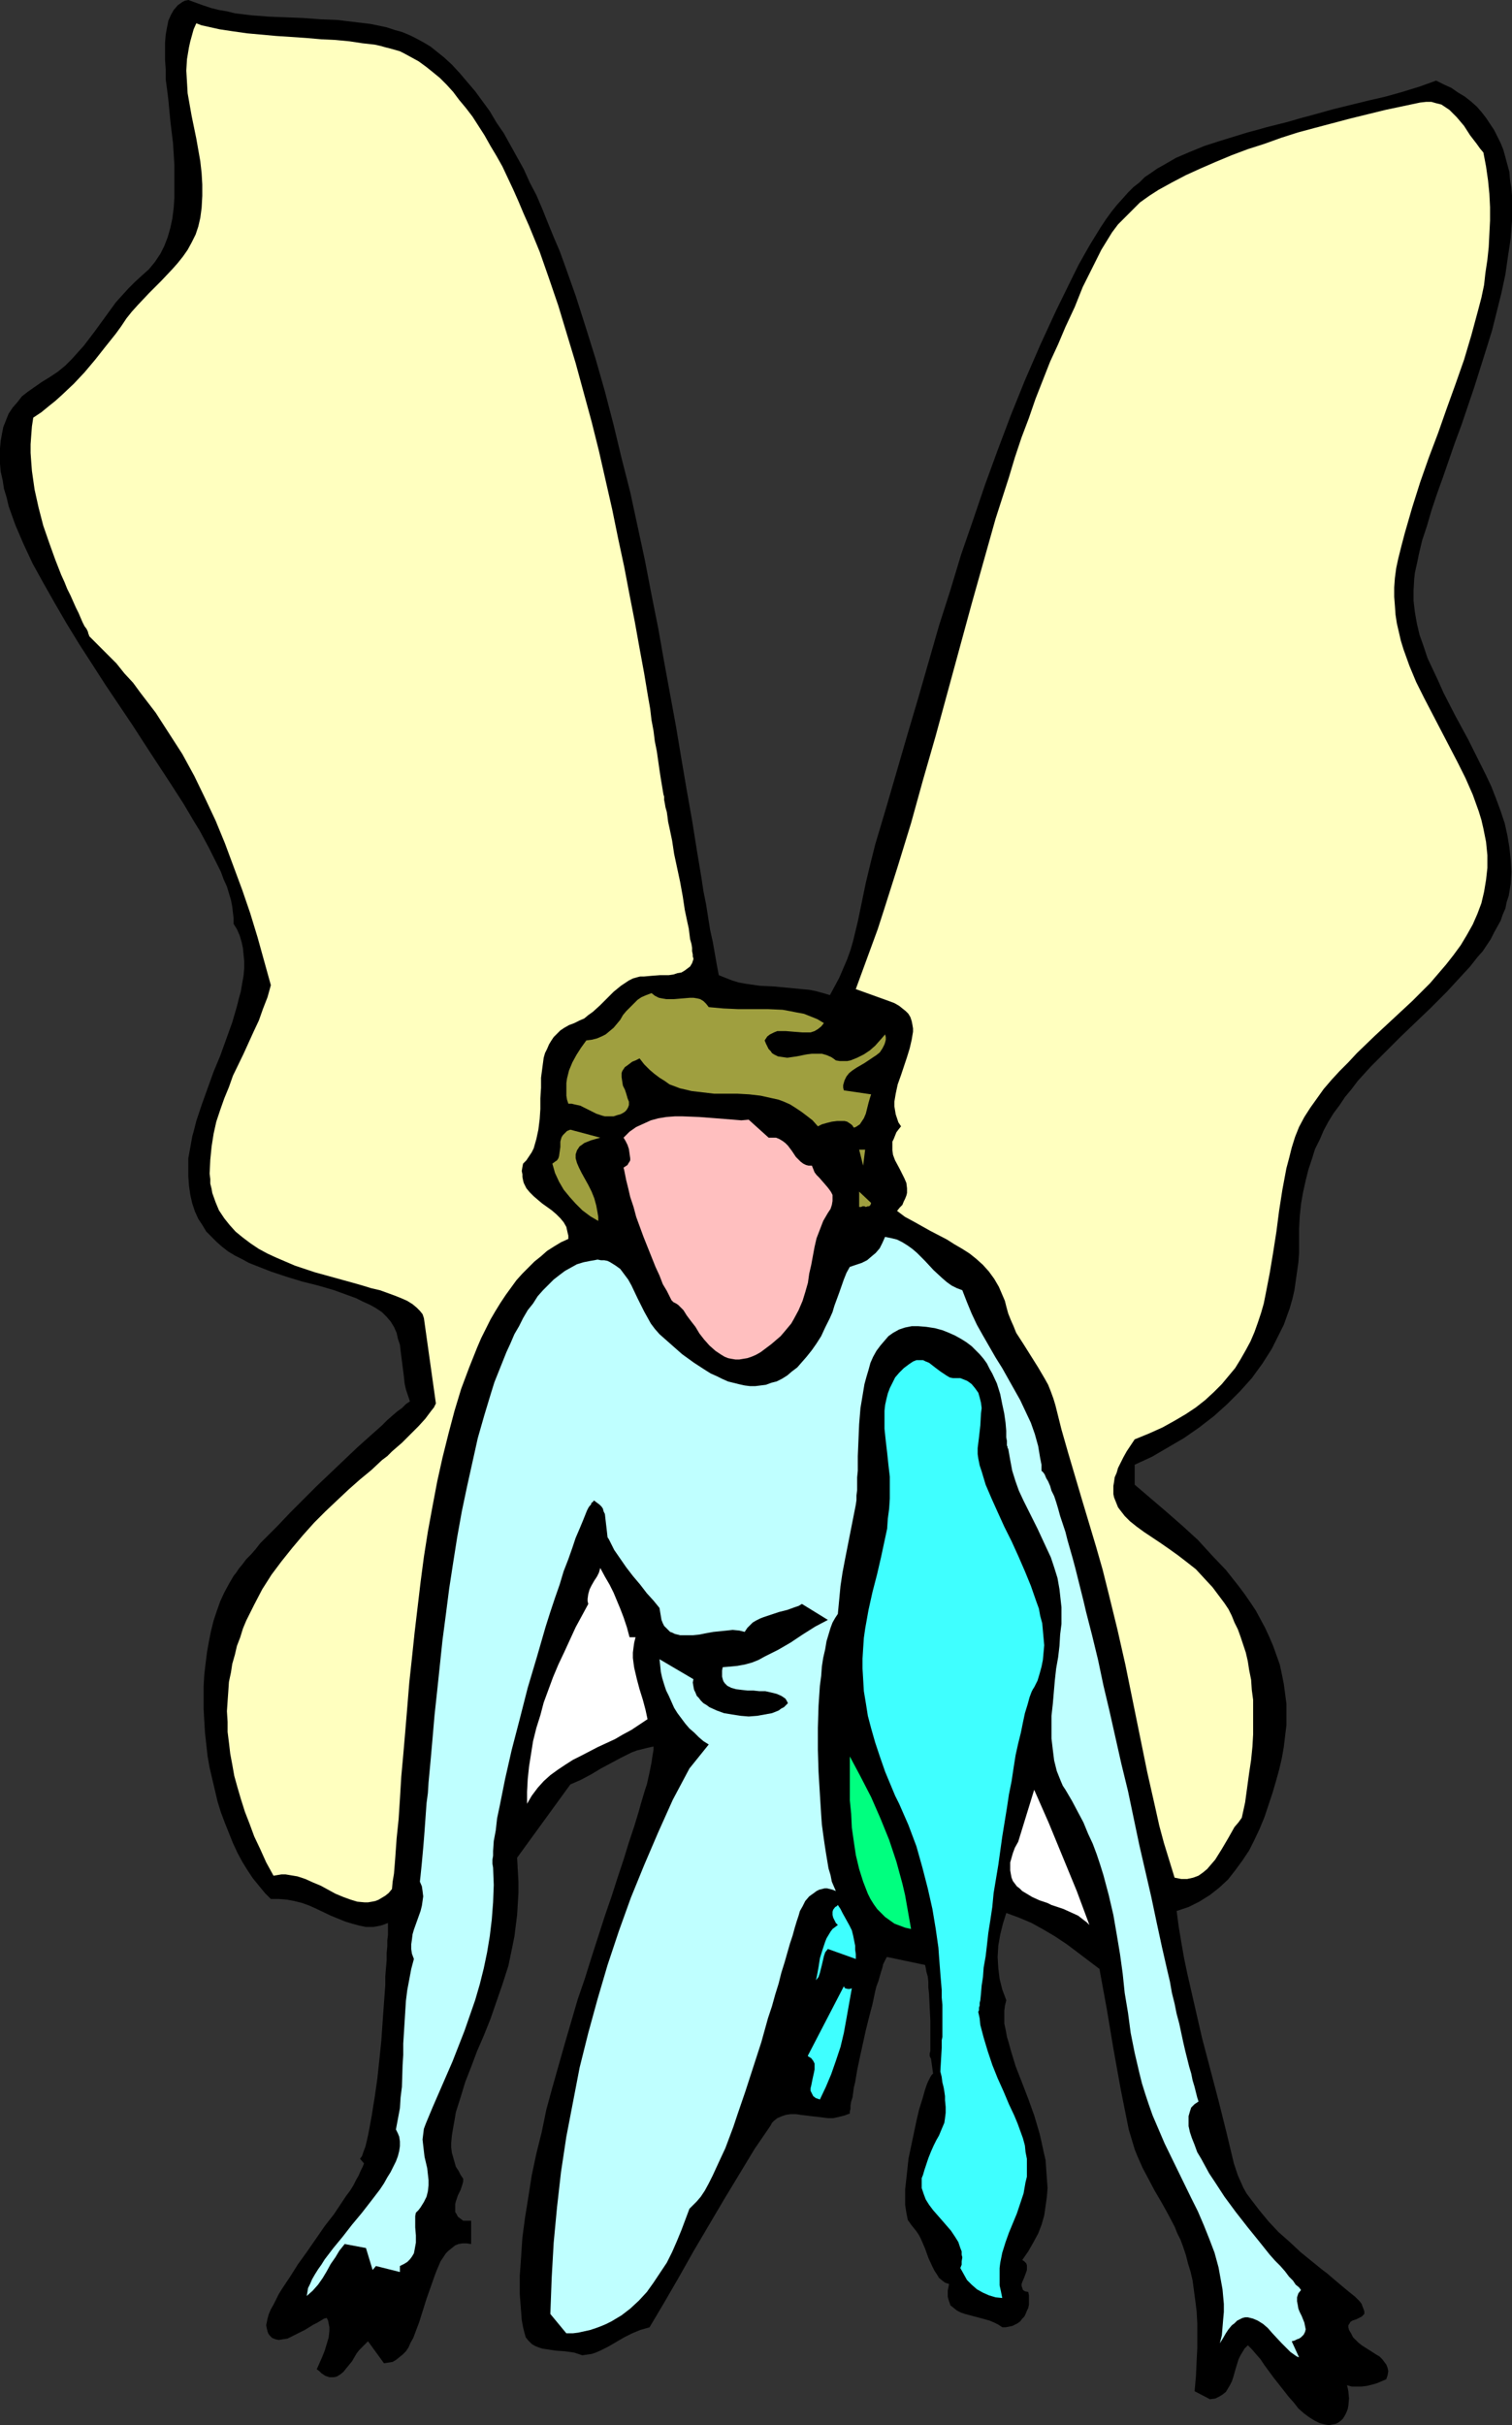
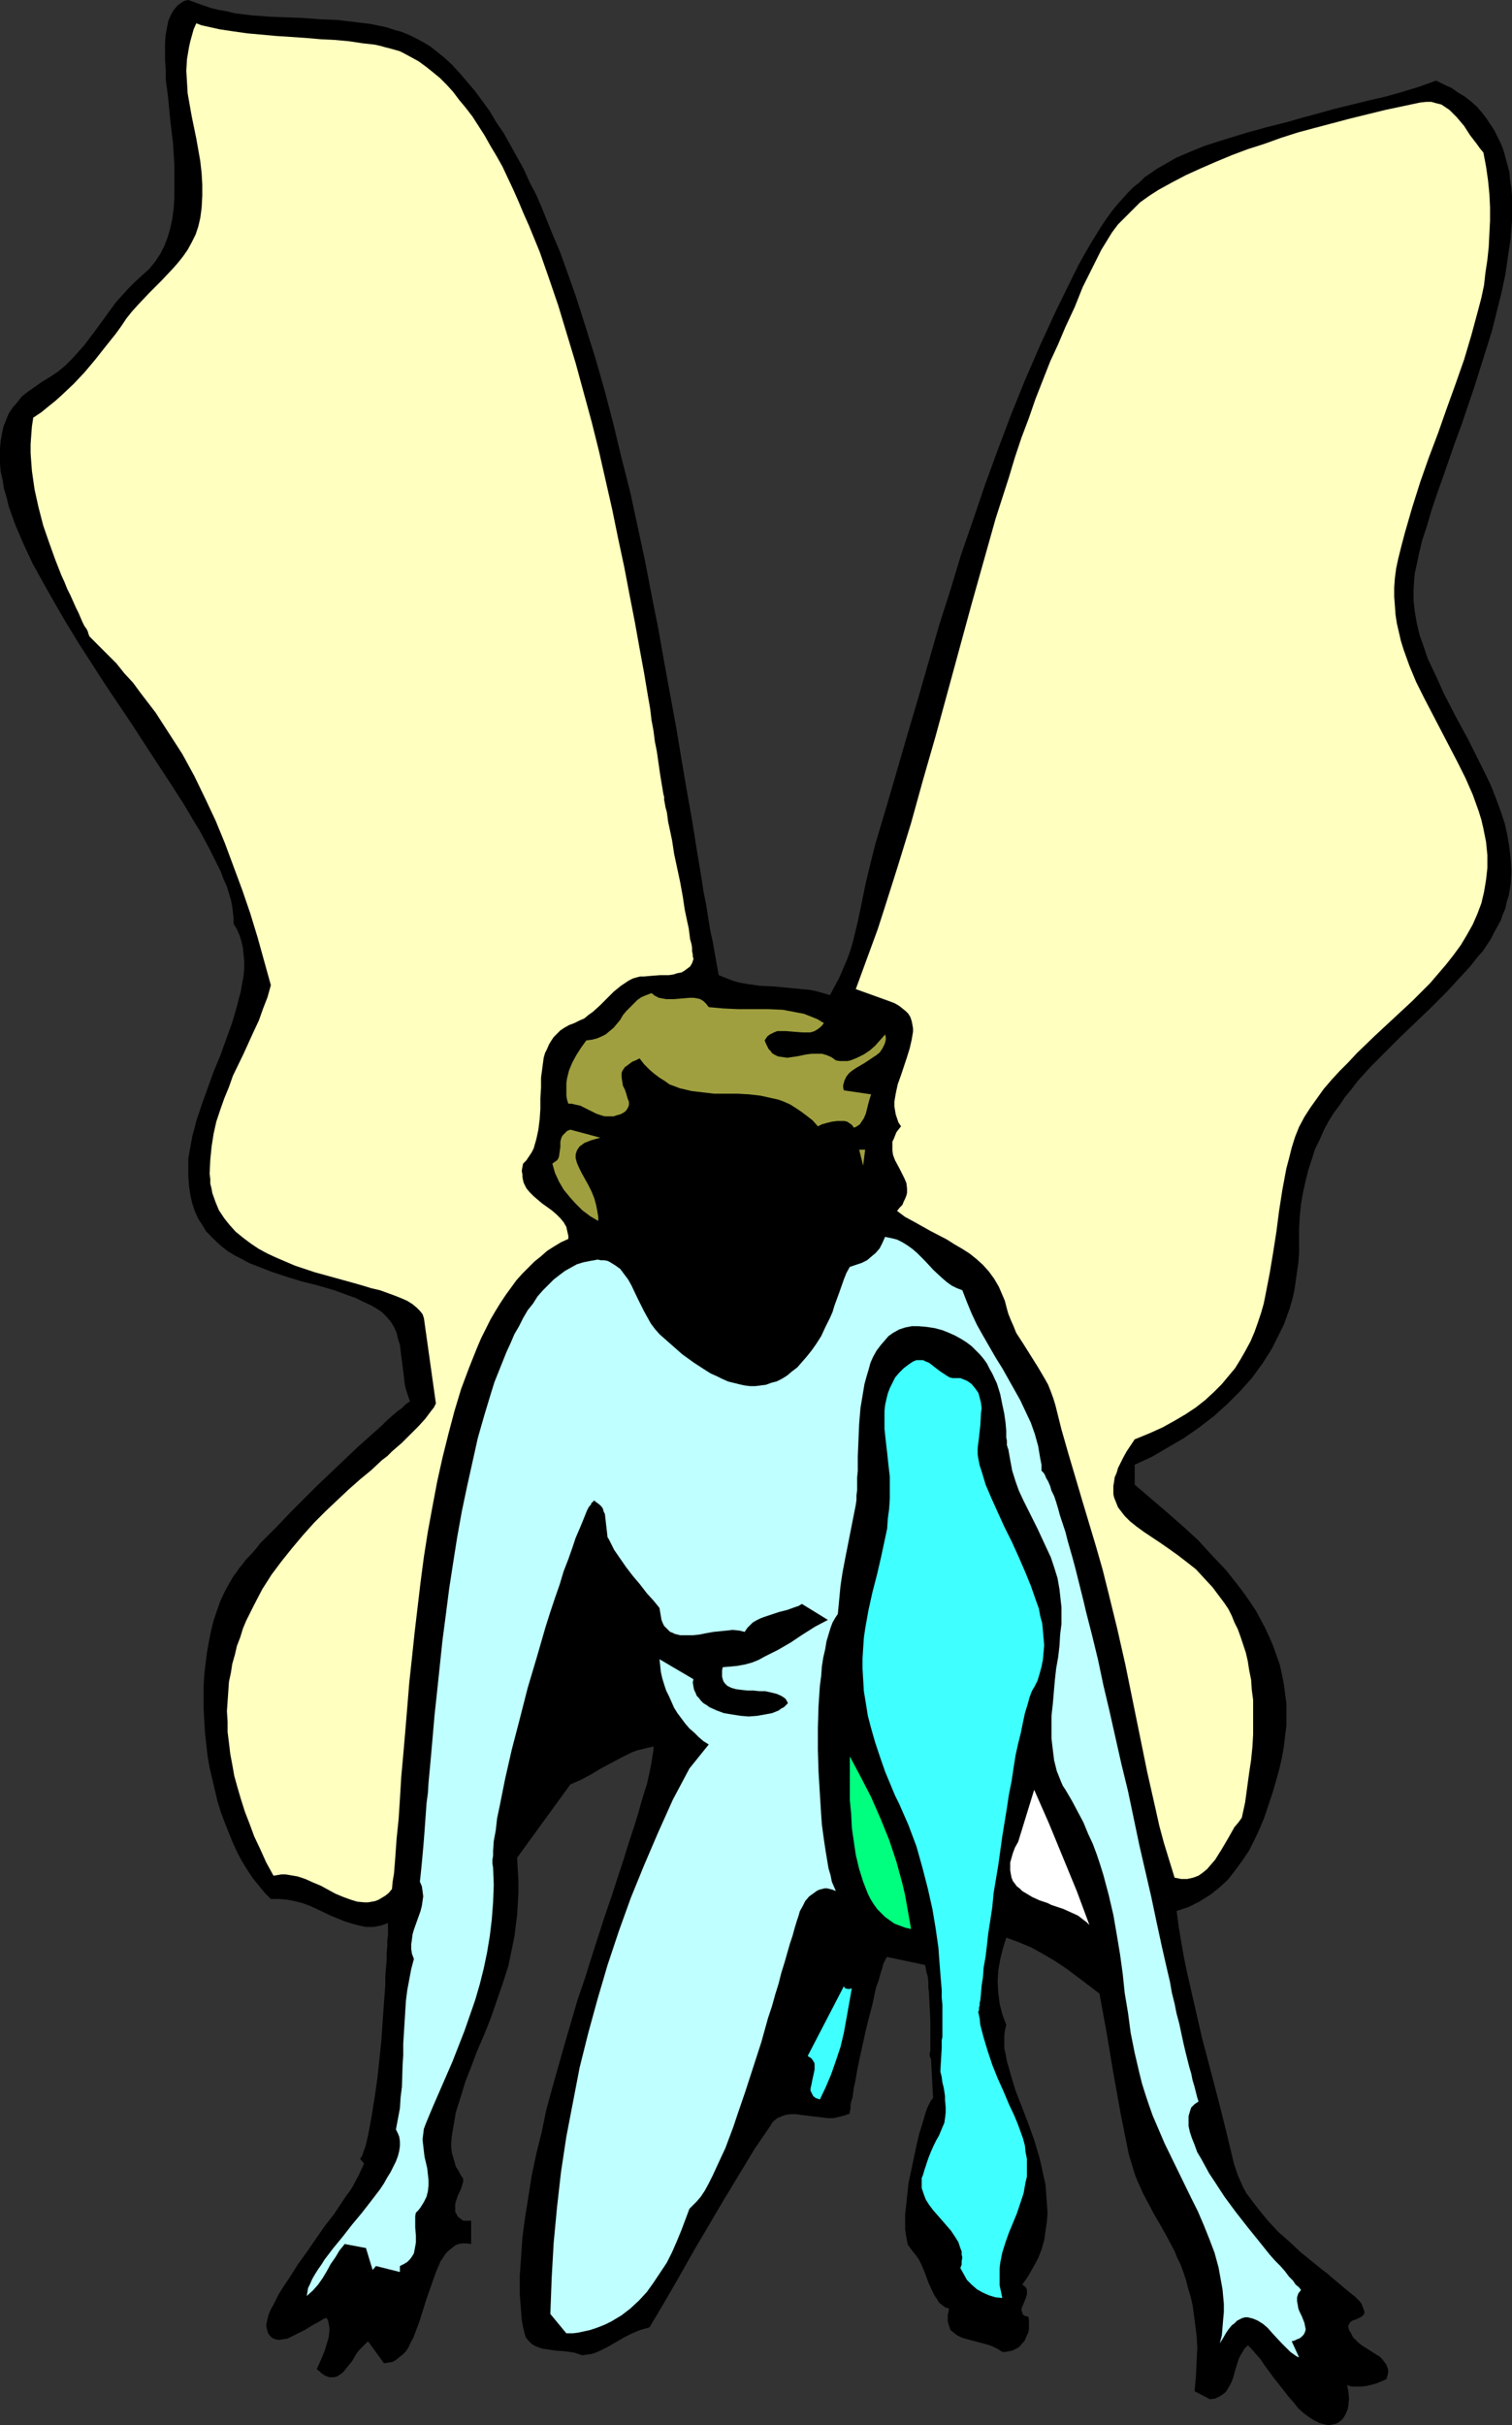
<svg xmlns="http://www.w3.org/2000/svg" xmlns:ns1="http://sodipodi.sourceforge.net/DTD/sodipodi-0.dtd" xmlns:ns2="http://www.inkscape.org/namespaces/inkscape" version="1.0" width="97.114mm" height="155.668mm" id="svg15" ns1:docname="Fairy 007.wmf">
  <rect width="100%" height="100%" fill="#333333" stroke="none" />
  <ns1:namedview id="namedview15" pagecolor="#ffffff" bordercolor="#000000" borderopacity="0.25" ns2:showpageshadow="2" ns2:pageopacity="0.0" ns2:pagecheckerboard="0" ns2:deskcolor="#d1d1d1" ns2:document-units="mm" />
  <defs id="defs1">
    <pattern id="WMFhbasepattern" patternUnits="userSpaceOnUse" width="6" height="6" x="0" y="0" />
  </defs>
-   <path style="fill:#000000;fill-opacity:1;fill-rule:evenodd;stroke:none" d="m 226.011,499.478 -0.162,-0.323 -0.162,-0.323 v -0.646 l 0.162,-0.646 v -2.909 -1.293 -1.616 -1.454 l -0.162,-3.232 -0.162,-3.393 -0.162,-1.454 v -1.454 l -0.162,-1.293 -0.323,-1.131 -0.162,-0.97 -0.162,-0.646 -9.208,-1.939 -0.162,0.162 -0.162,0.323 -0.323,0.646 -0.323,0.646 -0.162,0.808 -0.323,0.97 -0.323,1.131 -0.323,1.131 -0.485,1.293 -0.323,1.293 -0.646,3.07 -0.808,3.07 -0.808,3.232 -1.454,6.625 -0.646,3.07 -0.485,2.909 -0.323,1.293 -0.162,1.293 -0.162,1.131 -0.323,0.97 -0.162,0.97 v 0.808 l -0.162,0.646 v 0.485 l -1.292,0.485 -1.292,0.323 -1.454,0.323 h -1.292 l -2.585,-0.323 -1.454,-0.162 -2.585,-0.323 -1.131,-0.162 h -1.292 l -1.131,0.162 -0.969,0.323 -1.131,0.485 -0.808,0.646 -0.485,0.485 -0.323,0.646 -3.877,5.656 -3.716,6.14 -3.716,6.14 -3.716,6.302 -3.716,6.302 -3.554,6.302 -3.554,6.14 -3.554,5.979 -1.131,0.323 -1.131,0.323 -1.939,0.808 -1.939,0.97 -3.877,2.262 -1.939,0.97 -1.131,0.485 -0.969,0.323 -1.131,0.162 -1.131,0.162 -0.969,-0.323 -0.969,-0.323 -2.262,-0.323 -2.262,-0.162 -2.1,-0.323 -1.131,-0.162 -0.969,-0.323 -0.808,-0.323 -0.808,-0.485 -0.808,-0.808 -0.646,-0.808 -0.323,-1.131 -0.323,-1.293 -0.323,-1.778 -0.162,-2.101 -0.162,-2.101 -0.162,-2.101 v -4.363 l 0.323,-4.525 0.323,-4.848 0.646,-4.848 0.808,-5.009 0.808,-5.171 1.131,-5.333 1.292,-5.171 1.131,-5.494 1.454,-5.333 3.069,-10.827 3.069,-10.503 1.777,-5.171 1.616,-5.171 1.616,-5.009 1.616,-5.009 1.616,-4.686 1.454,-4.525 1.454,-4.363 0.646,-2.101 0.646,-2.101 1.292,-3.878 1.131,-3.717 0.485,-1.778 0.485,-1.616 0.485,-1.616 0.485,-1.454 0.323,-1.454 0.323,-1.454 0.485,-2.424 0.162,-1.131 0.162,-0.97 0.162,-0.97 v -0.808 l -1.454,0.323 -1.292,0.323 -1.292,0.323 -1.292,0.485 -2.585,1.293 -2.423,1.293 -2.423,1.293 -2.423,1.454 -2.423,1.293 -2.585,1.131 -12.924,17.775 0.162,2.909 0.162,2.909 v 2.747 l -0.162,2.747 -0.162,2.585 -0.323,2.585 -0.323,2.585 -0.485,2.424 -0.969,4.686 -1.454,4.525 -1.454,4.201 -1.454,4.201 -1.616,4.04 -1.616,3.717 -1.454,3.878 -1.454,3.717 -1.131,3.717 -1.131,3.555 -0.323,1.939 -0.323,1.778 -0.323,1.939 -0.162,1.778 v 1.131 l 0.162,1.293 0.323,1.131 0.323,1.131 0.323,1.131 0.646,0.97 0.485,0.97 0.646,0.97 v 0.646 l -0.162,0.646 -0.485,1.454 -0.646,1.293 -0.485,1.454 -0.162,0.646 v 0.646 0.646 0.646 l 0.323,0.485 0.323,0.646 0.646,0.485 0.646,0.485 h 1.939 v 5.656 l -1.131,-0.162 h -0.969 l -0.969,0.162 -0.808,0.323 -0.808,0.646 -0.808,0.646 -0.646,0.646 -0.646,0.97 -0.646,0.97 -0.485,1.131 -0.485,1.131 -0.485,1.293 -0.969,2.747 -0.969,2.747 -1.777,5.656 -0.969,2.585 -0.485,1.293 -0.646,1.131 -0.485,1.131 -0.646,0.97 -0.808,0.808 -0.808,0.646 -0.808,0.646 -0.808,0.485 -0.969,0.162 -1.131,0.162 -3.877,-5.333 -0.646,0.646 -0.646,0.646 -0.808,0.808 -0.646,0.808 -1.131,1.939 -1.454,1.778 -0.646,0.808 -0.808,0.646 -0.808,0.485 -0.808,0.162 h -0.969 l -0.485,-0.162 -0.485,-0.162 -0.485,-0.323 -0.485,-0.323 -0.485,-0.485 -0.646,-0.485 0.646,-1.454 0.646,-1.454 0.646,-1.616 0.485,-1.616 0.485,-1.616 0.162,-1.616 v -0.808 l -0.162,-0.808 -0.162,-0.808 -0.323,-0.646 -0.646,0.162 -0.808,0.485 -0.808,0.485 -0.969,0.485 -2.1,1.293 -2.262,1.131 -0.969,0.485 -0.969,0.485 -1.131,0.162 -0.969,0.162 -0.808,-0.162 -0.808,-0.323 -0.323,-0.323 -0.323,-0.323 -0.323,-0.485 -0.162,-0.485 -0.162,-0.646 -0.162,-0.808 0.162,-0.808 0.162,-0.808 0.323,-1.131 0.485,-1.131 0.646,-1.131 0.646,-1.293 0.646,-1.293 0.808,-1.293 1.939,-2.909 1.939,-3.07 2.1,-2.909 4.362,-6.302 1.131,-1.454 1.131,-1.454 1.939,-2.909 0.969,-1.454 0.969,-1.293 0.808,-1.293 0.646,-1.293 0.646,-1.131 0.485,-1.131 0.485,-0.97 0.323,-0.808 -0.969,-1.131 0.485,-0.646 0.323,-0.97 0.485,-1.293 0.323,-1.293 0.323,-1.454 0.323,-1.616 0.323,-1.778 0.323,-1.778 0.323,-2.101 0.323,-1.939 0.646,-4.525 0.485,-4.525 0.485,-4.686 0.323,-4.686 0.323,-4.525 0.323,-4.363 v -2.101 l 0.162,-1.939 0.162,-1.939 v -1.778 l 0.162,-1.616 v -1.454 l 0.162,-1.293 v -1.131 -0.97 -0.808 l -0.808,0.323 -0.969,0.323 -1.777,0.323 h -1.777 l -1.616,-0.323 -1.777,-0.485 -1.616,-0.485 -3.554,-1.454 -3.393,-1.616 -1.777,-0.808 -1.777,-0.646 -1.939,-0.485 -1.777,-0.323 -1.939,-0.162 h -1.939 l -1.454,-1.454 -1.454,-1.778 -1.454,-1.778 -1.292,-1.939 -1.292,-2.101 -1.131,-2.101 -1.131,-2.424 -0.969,-2.424 -0.969,-2.424 -0.969,-2.585 -0.808,-2.585 -0.646,-2.747 -0.646,-2.747 -0.646,-2.747 -0.485,-2.747 -0.323,-2.909 -0.323,-2.909 -0.162,-2.747 -0.162,-2.909 v -2.747 -2.909 l 0.162,-2.747 0.323,-2.747 0.323,-2.585 0.485,-2.747 0.485,-2.424 0.646,-2.585 0.808,-2.424 0.808,-2.262 0.969,-2.101 1.131,-2.101 1.131,-1.939 0.646,-0.808 0.646,-0.97 0.808,-0.97 0.969,-1.293 1.131,-1.131 1.131,-1.293 1.131,-1.454 1.292,-1.293 1.454,-1.454 1.454,-1.454 3.069,-3.232 3.069,-3.07 3.393,-3.393 3.231,-3.07 3.393,-3.232 3.231,-3.07 3.069,-2.747 1.454,-1.293 1.454,-1.293 1.292,-1.293 1.292,-1.131 1.131,-0.97 1.131,-0.808 0.969,-0.97 0.969,-0.646 -0.485,-1.454 -0.485,-1.454 -0.323,-1.454 -0.162,-1.616 -0.808,-6.302 -0.162,-1.454 -0.485,-1.454 -0.323,-1.454 -0.646,-1.454 -0.808,-1.293 -0.969,-1.131 -1.131,-1.131 -1.454,-0.97 -1.454,-0.808 -1.777,-0.808 -1.616,-0.808 -1.777,-0.646 -3.554,-1.293 -3.877,-1.131 -3.877,-0.97 -3.716,-1.131 -3.877,-1.293 -3.716,-1.454 -1.616,-0.646 -1.777,-0.97 -1.616,-0.808 -1.616,-0.97 -1.454,-1.131 -1.292,-1.131 -1.292,-1.293 -1.292,-1.293 -0.969,-1.616 -0.969,-1.454 -0.808,-1.778 -0.646,-1.939 -0.485,-2.101 -0.323,-2.262 -0.162,-2.262 v -2.585 -1.778 l 0.323,-1.778 0.323,-1.778 0.323,-1.778 0.485,-1.778 0.485,-1.939 1.292,-3.878 1.454,-4.04 1.454,-4.04 1.616,-3.878 1.454,-4.04 1.454,-4.04 1.131,-3.878 0.485,-1.939 0.485,-1.778 0.323,-1.939 0.323,-1.778 0.162,-1.778 v -1.778 l -0.162,-1.616 -0.162,-1.616 -0.323,-1.454 -0.485,-1.616 -0.646,-1.454 -0.808,-1.293 v -1.454 l -0.162,-1.293 -0.162,-1.454 -0.323,-1.616 -0.485,-1.616 -0.485,-1.616 -0.808,-1.778 -0.646,-1.778 -0.969,-1.939 -0.969,-1.939 -0.969,-1.939 -1.131,-2.101 -1.131,-2.101 -1.292,-2.101 -2.585,-4.363 -2.908,-4.525 -3.069,-4.686 -3.069,-4.686 -3.231,-5.009 -6.624,-9.857 -6.462,-10.019 -3.069,-5.009 -2.908,-5.009 -2.746,-4.848 L 7.916,136.706 6.785,134.282 5.654,131.858 4.685,129.596 3.716,127.334 2.908,125.072 2.1,122.809 1.616,120.709 0.969,118.608 0.646,116.507 0.162,114.407 0,112.467 v -1.939 -1.778 l 0.162,-1.778 0.323,-1.778 0.323,-1.616 0.646,-1.616 0.646,-1.616 0.969,-1.454 1.131,-1.293 1.131,-1.454 1.454,-1.131 1.616,-1.131 1.616,-1.131 2.1,-1.293 1.939,-1.293 1.777,-1.454 1.616,-1.616 1.454,-1.616 1.454,-1.616 2.585,-3.393 2.585,-3.555 2.585,-3.555 1.454,-1.616 1.616,-1.778 1.616,-1.616 1.777,-1.616 1.616,-1.454 1.454,-1.778 1.292,-1.939 0.969,-1.939 0.808,-2.101 0.646,-2.262 0.485,-2.262 0.323,-2.585 0.162,-2.424 V 45.407 42.822 40.075 L 42.004,34.742 41.357,29.41 40.873,24.239 40.55,21.653 40.226,19.229 V 16.805 L 40.065,14.543 V 12.443 10.342 L 40.226,8.403 40.55,6.625 40.873,5.009 41.519,3.555 42.165,2.424 43.134,1.293 44.265,0.485 44.911,0.162 45.719,0 l 1.777,0.646 1.777,0.646 1.939,0.646 1.939,0.485 1.939,0.323 1.939,0.485 4.039,0.485 4.2,0.323 4.2,0.162 4.039,0.162 4.362,0.323 4.039,0.162 4.039,0.485 4.039,0.485 3.877,0.808 1.939,0.646 1.777,0.485 1.939,0.808 1.616,0.808 1.777,0.97 1.616,0.97 1.616,1.293 1.616,1.293 1.939,1.778 1.939,2.101 1.777,2.101 1.939,2.262 1.777,2.424 1.777,2.424 1.616,2.747 1.777,2.585 1.616,2.909 1.616,2.909 1.616,2.909 1.454,3.232 1.616,3.07 1.454,3.393 1.292,3.232 1.454,3.555 1.454,3.393 1.292,3.555 2.585,7.272 2.423,7.595 2.423,7.756 2.262,7.918 2.1,8.08 1.939,8.08 2.1,8.241 1.777,8.241 1.777,8.241 1.616,8.403 1.616,8.08 1.454,8.241 1.454,7.918 1.454,7.918 1.292,7.756 1.292,7.595 1.292,7.272 1.131,7.11 1.131,6.787 0.485,3.232 0.646,3.232 0.485,3.07 0.485,3.07 0.646,2.909 0.485,2.747 0.485,2.747 0.485,2.585 1.616,0.646 1.616,0.646 1.616,0.485 1.777,0.323 3.393,0.485 3.393,0.162 3.393,0.323 3.393,0.323 1.777,0.162 1.616,0.323 1.777,0.485 1.616,0.485 1.131,-2.101 1.131,-2.101 0.969,-2.262 0.969,-2.262 0.808,-2.262 0.646,-2.262 1.131,-4.686 1.939,-9.372 1.131,-4.686 1.131,-4.525 2.746,-9.211 2.585,-8.888 2.585,-8.888 2.585,-8.726 5.008,-17.452 2.746,-8.564 2.585,-8.564 2.908,-8.403 2.908,-8.564 3.069,-8.403 3.231,-8.564 3.393,-8.403 3.716,-8.564 3.877,-8.403 4.2,-8.564 1.292,-2.585 1.454,-2.585 1.292,-2.262 1.292,-2.101 1.292,-2.101 1.292,-1.939 1.292,-1.778 1.292,-1.616 1.454,-1.616 1.292,-1.454 1.292,-1.293 1.454,-1.131 1.292,-1.293 1.454,-0.97 1.616,-1.131 1.454,-0.808 3.069,-1.778 3.393,-1.454 3.554,-1.454 4.039,-1.293 2.1,-0.646 2.1,-0.646 2.1,-0.646 2.423,-0.646 2.262,-0.646 2.585,-0.646 1.292,-0.323 1.292,-0.323 2.746,-0.808 4.2,-1.131 4.039,-1.131 8.562,-2.101 4.2,-0.97 4.039,-1.131 4.2,-1.293 4.039,-1.454 1.939,0.97 1.777,0.808 1.616,1.131 1.616,0.97 1.454,1.131 1.454,1.293 1.131,1.293 1.131,1.454 0.969,1.454 0.969,1.454 0.808,1.616 0.808,1.616 0.646,1.616 0.485,1.778 0.485,1.778 0.485,1.778 0.162,1.939 0.323,1.939 0.162,1.939 v 1.939 2.101 1.939 l -0.323,4.363 -0.646,4.201 -0.646,4.525 -0.969,4.525 -1.131,4.525 -1.131,4.525 -1.454,4.686 -2.908,9.211 -3.069,9.049 -1.616,4.363 -1.454,4.201 -1.454,4.201 -1.454,4.04 -1.292,3.878 -1.131,3.878 -1.131,3.393 -0.808,3.393 -0.323,1.616 -0.323,1.454 -0.323,1.454 -0.162,1.454 -0.162,2.747 v 2.585 l 0.323,2.747 0.485,2.747 0.646,2.747 0.969,2.747 0.969,2.909 1.292,2.747 1.292,2.747 1.292,2.909 2.908,5.656 3.069,5.656 2.908,5.817 1.454,2.909 1.292,2.747 1.131,2.909 1.131,3.07 0.969,2.909 0.646,2.909 0.485,2.909 0.323,2.909 0.162,3.07 -0.162,2.909 -0.485,2.909 -0.485,1.454 -0.323,1.616 -0.646,1.454 -0.485,1.454 -0.808,1.454 -0.808,1.454 -0.808,1.616 -0.969,1.454 -0.969,1.454 -1.292,1.454 -1.777,2.262 -1.939,2.101 -3.716,4.04 -3.877,3.878 -3.716,3.555 -3.716,3.555 -3.554,3.555 -3.554,3.555 -3.231,3.555 -1.454,1.939 -1.616,1.939 -1.292,1.939 -1.454,1.939 -1.292,2.101 -1.131,2.101 -0.969,2.262 -1.131,2.262 -0.808,2.585 -0.808,2.424 -0.646,2.585 -0.646,2.909 -0.485,2.747 -0.323,3.07 -0.162,3.07 v 3.393 2.424 l -0.162,2.262 -0.323,2.262 -0.323,2.262 -0.323,2.262 -0.485,2.101 -0.646,2.262 -1.454,4.04 -0.969,1.939 -0.969,1.939 -0.969,1.939 -1.131,1.778 -1.131,1.778 -1.292,1.778 -1.292,1.778 -1.454,1.616 -1.454,1.616 -3.069,3.07 -3.231,2.909 -3.554,2.747 -3.716,2.585 -3.877,2.262 -3.877,2.262 -4.2,1.939 v 4.848 l 7.755,6.625 3.877,3.393 3.716,3.393 3.393,3.717 3.393,3.555 3.069,3.878 1.454,1.939 1.454,2.101 1.292,1.939 1.131,2.101 1.131,2.101 0.969,2.101 0.969,2.262 0.808,2.262 0.808,2.262 0.485,2.262 0.485,2.424 0.323,2.424 0.323,2.424 v 2.585 2.585 l -0.323,2.585 -0.323,2.747 -0.485,2.747 -0.646,2.747 -0.808,2.909 -0.808,2.747 -0.969,2.909 -0.969,2.909 -1.131,2.747 -1.292,2.747 -1.292,2.585 -1.616,2.424 -1.777,2.424 -1.777,2.262 -2.1,1.939 -2.262,1.778 -1.292,0.808 -1.292,0.808 -1.292,0.646 -1.292,0.646 -1.454,0.485 -1.454,0.485 0.485,3.717 0.646,3.878 0.646,3.717 0.808,3.878 1.777,7.756 1.777,7.756 4.039,15.351 1.939,7.756 1.777,7.433 0.485,1.454 0.485,1.454 0.646,1.454 0.646,1.454 0.808,1.454 0.969,1.293 2.1,2.747 2.262,2.747 2.423,2.585 2.746,2.424 2.585,2.424 2.585,2.101 2.585,2.101 1.292,0.97 1.131,0.97 2.1,1.778 1.939,1.616 0.808,0.646 0.808,0.646 0.646,0.646 0.485,0.485 0.485,0.646 0.162,0.485 0.323,0.808 0.162,0.485 v 0.646 l -0.323,0.323 -0.323,0.323 -0.323,0.162 -0.969,0.485 -0.969,0.323 -0.485,0.323 -0.162,0.323 -0.323,0.485 v 0.485 l 0.162,0.646 0.485,0.808 0.485,0.97 0.646,0.646 0.646,0.646 0.808,0.646 1.777,1.131 1.777,1.131 0.808,0.485 0.646,0.646 0.485,0.646 0.485,0.646 0.323,0.808 0.162,0.808 -0.162,0.97 -0.323,0.97 -1.131,0.485 -1.131,0.485 -1.131,0.323 -1.292,0.323 -1.292,0.162 h -1.131 -1.292 l -1.131,-0.323 0.162,0.646 0.162,0.808 0.162,1.778 -0.162,1.778 -0.162,0.808 -0.323,0.808 -0.323,0.646 -0.485,0.808 -0.485,0.485 -0.646,0.485 -0.646,0.323 -0.808,0.162 -0.808,0.162 -0.969,-0.162 -1.292,-0.323 -1.292,-0.646 -1.292,-0.808 -1.292,-0.97 -1.292,-1.131 -1.131,-1.454 -1.292,-1.454 -1.131,-1.454 -2.423,-3.07 -2.262,-3.07 -0.969,-1.454 -1.131,-1.293 -0.969,-1.131 -0.969,-0.97 -0.808,0.808 -0.485,0.808 -0.485,0.808 -0.485,0.97 -0.646,2.101 -0.646,2.262 -0.323,0.97 -0.485,0.97 -0.485,0.808 -0.485,0.808 -0.808,0.646 -0.808,0.485 -0.969,0.485 -1.292,0.162 -3.716,-1.939 0.323,-3.717 0.162,-3.555 0.162,-3.232 v -3.07 -2.909 l -0.162,-2.909 -0.323,-2.585 -0.323,-2.424 -0.323,-2.424 -0.485,-2.101 -0.646,-2.101 -0.485,-1.939 -0.646,-1.939 -0.646,-1.778 -0.808,-1.616 -0.646,-1.616 -1.616,-3.07 -1.616,-2.909 -1.616,-2.747 -1.454,-2.747 -1.454,-2.747 -1.292,-2.909 -0.646,-1.616 -0.485,-1.616 -0.485,-1.616 -0.485,-1.616 -1.939,-9.695 -1.777,-9.857 -1.616,-9.695 -1.777,-9.695 -5.331,-4.04 -2.585,-1.939 -2.908,-1.939 -2.746,-1.616 -2.908,-1.616 -3.069,-1.293 -3.069,-1.131 -0.808,2.585 -0.646,2.585 -0.485,2.747 -0.162,2.747 0.162,2.747 0.323,2.585 0.323,1.293 0.323,1.293 0.485,1.293 0.485,1.293 -0.323,1.293 -0.162,1.293 v 1.454 1.616 l 0.323,1.454 0.323,1.778 0.485,1.616 0.485,1.778 1.131,3.717 1.454,3.717 1.616,4.201 1.454,4.04 1.292,4.363 0.485,2.101 0.485,2.262 0.485,2.101 0.162,2.262 0.162,2.262 0.162,2.262 -0.162,2.101 -0.323,2.262 -0.323,2.262 -0.646,2.262 -0.808,2.101 -1.131,2.101 -1.292,2.262 -1.454,2.101 0.485,0.323 0.485,0.485 0.162,0.485 v 0.485 0.646 l -0.162,0.485 -0.485,1.293 -0.485,1.131 -0.162,0.485 v 0.485 l 0.162,0.485 0.162,0.485 0.485,0.323 0.808,0.162 0.162,0.808 v 0.808 0.808 0.646 l -0.162,0.808 -0.323,0.646 -0.323,0.808 -0.323,0.646 -0.485,0.485 -0.485,0.646 -0.646,0.485 -0.646,0.323 -0.646,0.323 -0.808,0.162 -0.808,0.162 h -0.808 l -0.969,-0.646 -0.969,-0.485 -1.131,-0.485 -1.131,-0.323 -2.423,-0.646 -2.423,-0.646 -0.969,-0.323 -0.969,-0.485 -0.808,-0.646 -0.808,-0.646 -0.323,-0.97 -0.162,-0.485 -0.162,-0.646 v -1.454 l 0.162,-0.808 0.162,-0.808 -0.969,-0.323 -0.646,-0.485 -0.808,-0.646 -0.485,-0.808 -0.646,-0.97 -0.485,-0.97 -0.969,-2.101 -0.808,-2.262 -0.969,-2.262 -0.485,-0.97 -0.646,-0.97 -0.646,-0.808 -0.646,-0.808 -0.323,-0.485 -0.485,-0.646 -0.162,-0.808 -0.162,-0.808 -0.162,-0.97 -0.162,-1.131 v -1.131 -1.293 -1.293 l 0.162,-1.454 0.323,-2.909 0.323,-3.07 0.646,-3.07 0.646,-3.07 0.646,-3.07 0.646,-2.747 0.808,-2.585 0.323,-1.131 0.323,-1.131 0.323,-0.97 0.323,-0.808 0.323,-0.646 0.323,-0.646 0.323,-0.485 0.323,-0.323 z" id="path1" />
+   <path style="fill:#000000;fill-opacity:1;fill-rule:evenodd;stroke:none" d="m 226.011,499.478 -0.162,-0.323 -0.162,-0.323 v -0.646 l 0.162,-0.646 v -2.909 -1.293 -1.616 -1.454 l -0.162,-3.232 -0.162,-3.393 -0.162,-1.454 v -1.454 l -0.162,-1.293 -0.323,-1.131 -0.162,-0.97 -0.162,-0.646 -9.208,-1.939 -0.162,0.162 -0.162,0.323 -0.323,0.646 -0.323,0.646 -0.162,0.808 -0.323,0.97 -0.323,1.131 -0.323,1.131 -0.485,1.293 -0.323,1.293 -0.646,3.07 -0.808,3.07 -0.808,3.232 -1.454,6.625 -0.646,3.07 -0.485,2.909 -0.323,1.293 -0.162,1.293 -0.162,1.131 -0.323,0.97 -0.162,0.97 v 0.808 l -0.162,0.646 v 0.485 l -1.292,0.485 -1.292,0.323 -1.454,0.323 h -1.292 l -2.585,-0.323 -1.454,-0.162 -2.585,-0.323 -1.131,-0.162 h -1.292 l -1.131,0.162 -0.969,0.323 -1.131,0.485 -0.808,0.646 -0.485,0.485 -0.323,0.646 -3.877,5.656 -3.716,6.14 -3.716,6.14 -3.716,6.302 -3.716,6.302 -3.554,6.302 -3.554,6.14 -3.554,5.979 -1.131,0.323 -1.131,0.323 -1.939,0.808 -1.939,0.97 -3.877,2.262 -1.939,0.97 -1.131,0.485 -0.969,0.323 -1.131,0.162 -1.131,0.162 -0.969,-0.323 -0.969,-0.323 -2.262,-0.323 -2.262,-0.162 -2.1,-0.323 -1.131,-0.162 -0.969,-0.323 -0.808,-0.323 -0.808,-0.485 -0.808,-0.808 -0.646,-0.808 -0.323,-1.131 -0.323,-1.293 -0.323,-1.778 -0.162,-2.101 -0.162,-2.101 -0.162,-2.101 v -4.363 l 0.323,-4.525 0.323,-4.848 0.646,-4.848 0.808,-5.009 0.808,-5.171 1.131,-5.333 1.292,-5.171 1.131,-5.494 1.454,-5.333 3.069,-10.827 3.069,-10.503 1.777,-5.171 1.616,-5.171 1.616,-5.009 1.616,-5.009 1.616,-4.686 1.454,-4.525 1.454,-4.363 0.646,-2.101 0.646,-2.101 1.292,-3.878 1.131,-3.717 0.485,-1.778 0.485,-1.616 0.485,-1.616 0.485,-1.454 0.323,-1.454 0.323,-1.454 0.485,-2.424 0.162,-1.131 0.162,-0.97 0.162,-0.97 v -0.808 l -1.454,0.323 -1.292,0.323 -1.292,0.323 -1.292,0.485 -2.585,1.293 -2.423,1.293 -2.423,1.293 -2.423,1.454 -2.423,1.293 -2.585,1.131 -12.924,17.775 0.162,2.909 0.162,2.909 v 2.747 l -0.162,2.747 -0.162,2.585 -0.323,2.585 -0.323,2.585 -0.485,2.424 -0.969,4.686 -1.454,4.525 -1.454,4.201 -1.454,4.201 -1.616,4.04 -1.616,3.717 -1.454,3.878 -1.454,3.717 -1.131,3.717 -1.131,3.555 -0.323,1.939 -0.323,1.778 -0.323,1.939 -0.162,1.778 v 1.131 l 0.162,1.293 0.323,1.131 0.323,1.131 0.323,1.131 0.646,0.97 0.485,0.97 0.646,0.97 v 0.646 l -0.162,0.646 -0.485,1.454 -0.646,1.293 -0.485,1.454 -0.162,0.646 v 0.646 0.646 0.646 l 0.323,0.485 0.323,0.646 0.646,0.485 0.646,0.485 h 1.939 v 5.656 l -1.131,-0.162 h -0.969 l -0.969,0.162 -0.808,0.323 -0.808,0.646 -0.808,0.646 -0.646,0.646 -0.646,0.97 -0.646,0.97 -0.485,1.131 -0.485,1.131 -0.485,1.293 -0.969,2.747 -0.969,2.747 -1.777,5.656 -0.969,2.585 -0.485,1.293 -0.646,1.131 -0.485,1.131 -0.646,0.97 -0.808,0.808 -0.808,0.646 -0.808,0.646 -0.808,0.485 -0.969,0.162 -1.131,0.162 -3.877,-5.333 -0.646,0.646 -0.646,0.646 -0.808,0.808 -0.646,0.808 -1.131,1.939 -1.454,1.778 -0.646,0.808 -0.808,0.646 -0.808,0.485 -0.808,0.162 h -0.969 l -0.485,-0.162 -0.485,-0.162 -0.485,-0.323 -0.485,-0.323 -0.485,-0.485 -0.646,-0.485 0.646,-1.454 0.646,-1.454 0.646,-1.616 0.485,-1.616 0.485,-1.616 0.162,-1.616 v -0.808 l -0.162,-0.808 -0.162,-0.808 -0.323,-0.646 -0.646,0.162 -0.808,0.485 -0.808,0.485 -0.969,0.485 -2.1,1.293 -2.262,1.131 -0.969,0.485 -0.969,0.485 -1.131,0.162 -0.969,0.162 -0.808,-0.162 -0.808,-0.323 -0.323,-0.323 -0.323,-0.323 -0.323,-0.485 -0.162,-0.485 -0.162,-0.646 -0.162,-0.808 0.162,-0.808 0.162,-0.808 0.323,-1.131 0.485,-1.131 0.646,-1.131 0.646,-1.293 0.646,-1.293 0.808,-1.293 1.939,-2.909 1.939,-3.07 2.1,-2.909 4.362,-6.302 1.131,-1.454 1.131,-1.454 1.939,-2.909 0.969,-1.454 0.969,-1.293 0.808,-1.293 0.646,-1.293 0.646,-1.131 0.485,-1.131 0.485,-0.97 0.323,-0.808 -0.969,-1.131 0.485,-0.646 0.323,-0.97 0.485,-1.293 0.323,-1.293 0.323,-1.454 0.323,-1.616 0.323,-1.778 0.323,-1.778 0.323,-2.101 0.323,-1.939 0.646,-4.525 0.485,-4.525 0.485,-4.686 0.323,-4.686 0.323,-4.525 0.323,-4.363 v -2.101 l 0.162,-1.939 0.162,-1.939 v -1.778 l 0.162,-1.616 v -1.454 l 0.162,-1.293 v -1.131 -0.97 -0.808 l -0.808,0.323 -0.969,0.323 -1.777,0.323 h -1.777 l -1.616,-0.323 -1.777,-0.485 -1.616,-0.485 -3.554,-1.454 -3.393,-1.616 -1.777,-0.808 -1.777,-0.646 -1.939,-0.485 -1.777,-0.323 -1.939,-0.162 h -1.939 l -1.454,-1.454 -1.454,-1.778 -1.454,-1.778 -1.292,-1.939 -1.292,-2.101 -1.131,-2.101 -1.131,-2.424 -0.969,-2.424 -0.969,-2.424 -0.969,-2.585 -0.808,-2.585 -0.646,-2.747 -0.646,-2.747 -0.646,-2.747 -0.485,-2.747 -0.323,-2.909 -0.323,-2.909 -0.162,-2.747 -0.162,-2.909 v -2.747 -2.909 l 0.162,-2.747 0.323,-2.747 0.323,-2.585 0.485,-2.747 0.485,-2.424 0.646,-2.585 0.808,-2.424 0.808,-2.262 0.969,-2.101 1.131,-2.101 1.131,-1.939 0.646,-0.808 0.646,-0.97 0.808,-0.97 0.969,-1.293 1.131,-1.131 1.131,-1.293 1.131,-1.454 1.292,-1.293 1.454,-1.454 1.454,-1.454 3.069,-3.232 3.069,-3.07 3.393,-3.393 3.231,-3.07 3.393,-3.232 3.231,-3.07 3.069,-2.747 1.454,-1.293 1.454,-1.293 1.292,-1.293 1.292,-1.131 1.131,-0.97 1.131,-0.808 0.969,-0.97 0.969,-0.646 -0.485,-1.454 -0.485,-1.454 -0.323,-1.454 -0.162,-1.616 -0.808,-6.302 -0.162,-1.454 -0.485,-1.454 -0.323,-1.454 -0.646,-1.454 -0.808,-1.293 -0.969,-1.131 -1.131,-1.131 -1.454,-0.97 -1.454,-0.808 -1.777,-0.808 -1.616,-0.808 -1.777,-0.646 -3.554,-1.293 -3.877,-1.131 -3.877,-0.97 -3.716,-1.131 -3.877,-1.293 -3.716,-1.454 -1.616,-0.646 -1.777,-0.97 -1.616,-0.808 -1.616,-0.97 -1.454,-1.131 -1.292,-1.131 -1.292,-1.293 -1.292,-1.293 -0.969,-1.616 -0.969,-1.454 -0.808,-1.778 -0.646,-1.939 -0.485,-2.101 -0.323,-2.262 -0.162,-2.262 v -2.585 -1.778 l 0.323,-1.778 0.323,-1.778 0.323,-1.778 0.485,-1.778 0.485,-1.939 1.292,-3.878 1.454,-4.04 1.454,-4.04 1.616,-3.878 1.454,-4.04 1.454,-4.04 1.131,-3.878 0.485,-1.939 0.485,-1.778 0.323,-1.939 0.323,-1.778 0.162,-1.778 v -1.778 l -0.162,-1.616 -0.162,-1.616 -0.323,-1.454 -0.485,-1.616 -0.646,-1.454 -0.808,-1.293 v -1.454 l -0.162,-1.293 -0.162,-1.454 -0.323,-1.616 -0.485,-1.616 -0.485,-1.616 -0.808,-1.778 -0.646,-1.778 -0.969,-1.939 -0.969,-1.939 -0.969,-1.939 -1.131,-2.101 -1.131,-2.101 -1.292,-2.101 -2.585,-4.363 -2.908,-4.525 -3.069,-4.686 -3.069,-4.686 -3.231,-5.009 -6.624,-9.857 -6.462,-10.019 -3.069,-5.009 -2.908,-5.009 -2.746,-4.848 L 7.916,136.706 6.785,134.282 5.654,131.858 4.685,129.596 3.716,127.334 2.908,125.072 2.1,122.809 1.616,120.709 0.969,118.608 0.646,116.507 0.162,114.407 0,112.467 v -1.939 -1.778 l 0.162,-1.778 0.323,-1.778 0.323,-1.616 0.646,-1.616 0.646,-1.616 0.969,-1.454 1.131,-1.293 1.131,-1.454 1.454,-1.131 1.616,-1.131 1.616,-1.131 2.1,-1.293 1.939,-1.293 1.777,-1.454 1.616,-1.616 1.454,-1.616 1.454,-1.616 2.585,-3.393 2.585,-3.555 2.585,-3.555 1.454,-1.616 1.616,-1.778 1.616,-1.616 1.777,-1.616 1.616,-1.454 1.454,-1.778 1.292,-1.939 0.969,-1.939 0.808,-2.101 0.646,-2.262 0.485,-2.262 0.323,-2.585 0.162,-2.424 V 45.407 42.822 40.075 L 42.004,34.742 41.357,29.41 40.873,24.239 40.55,21.653 40.226,19.229 V 16.805 L 40.065,14.543 V 12.443 10.342 L 40.226,8.403 40.55,6.625 40.873,5.009 41.519,3.555 42.165,2.424 43.134,1.293 44.265,0.485 44.911,0.162 45.719,0 l 1.777,0.646 1.777,0.646 1.939,0.646 1.939,0.485 1.939,0.323 1.939,0.485 4.039,0.485 4.2,0.323 4.2,0.162 4.039,0.162 4.362,0.323 4.039,0.162 4.039,0.485 4.039,0.485 3.877,0.808 1.939,0.646 1.777,0.485 1.939,0.808 1.616,0.808 1.777,0.97 1.616,0.97 1.616,1.293 1.616,1.293 1.939,1.778 1.939,2.101 1.777,2.101 1.939,2.262 1.777,2.424 1.777,2.424 1.616,2.747 1.777,2.585 1.616,2.909 1.616,2.909 1.616,2.909 1.454,3.232 1.616,3.07 1.454,3.393 1.292,3.232 1.454,3.555 1.454,3.393 1.292,3.555 2.585,7.272 2.423,7.595 2.423,7.756 2.262,7.918 2.1,8.08 1.939,8.08 2.1,8.241 1.777,8.241 1.777,8.241 1.616,8.403 1.616,8.08 1.454,8.241 1.454,7.918 1.454,7.918 1.292,7.756 1.292,7.595 1.292,7.272 1.131,7.11 1.131,6.787 0.485,3.232 0.646,3.232 0.485,3.07 0.485,3.07 0.646,2.909 0.485,2.747 0.485,2.747 0.485,2.585 1.616,0.646 1.616,0.646 1.616,0.485 1.777,0.323 3.393,0.485 3.393,0.162 3.393,0.323 3.393,0.323 1.777,0.162 1.616,0.323 1.777,0.485 1.616,0.485 1.131,-2.101 1.131,-2.101 0.969,-2.262 0.969,-2.262 0.808,-2.262 0.646,-2.262 1.131,-4.686 1.939,-9.372 1.131,-4.686 1.131,-4.525 2.746,-9.211 2.585,-8.888 2.585,-8.888 2.585,-8.726 5.008,-17.452 2.746,-8.564 2.585,-8.564 2.908,-8.403 2.908,-8.564 3.069,-8.403 3.231,-8.564 3.393,-8.403 3.716,-8.564 3.877,-8.403 4.2,-8.564 1.292,-2.585 1.454,-2.585 1.292,-2.262 1.292,-2.101 1.292,-2.101 1.292,-1.939 1.292,-1.778 1.292,-1.616 1.454,-1.616 1.292,-1.454 1.292,-1.293 1.454,-1.131 1.292,-1.293 1.454,-0.97 1.616,-1.131 1.454,-0.808 3.069,-1.778 3.393,-1.454 3.554,-1.454 4.039,-1.293 2.1,-0.646 2.1,-0.646 2.1,-0.646 2.423,-0.646 2.262,-0.646 2.585,-0.646 1.292,-0.323 1.292,-0.323 2.746,-0.808 4.2,-1.131 4.039,-1.131 8.562,-2.101 4.2,-0.97 4.039,-1.131 4.2,-1.293 4.039,-1.454 1.939,0.97 1.777,0.808 1.616,1.131 1.616,0.97 1.454,1.131 1.454,1.293 1.131,1.293 1.131,1.454 0.969,1.454 0.969,1.454 0.808,1.616 0.808,1.616 0.646,1.616 0.485,1.778 0.485,1.778 0.485,1.778 0.162,1.939 0.323,1.939 0.162,1.939 v 1.939 2.101 1.939 l -0.323,4.363 -0.646,4.201 -0.646,4.525 -0.969,4.525 -1.131,4.525 -1.131,4.525 -1.454,4.686 -2.908,9.211 -3.069,9.049 -1.616,4.363 -1.454,4.201 -1.454,4.201 -1.454,4.04 -1.292,3.878 -1.131,3.878 -1.131,3.393 -0.808,3.393 -0.323,1.616 -0.323,1.454 -0.323,1.454 -0.162,1.454 -0.162,2.747 v 2.585 l 0.323,2.747 0.485,2.747 0.646,2.747 0.969,2.747 0.969,2.909 1.292,2.747 1.292,2.747 1.292,2.909 2.908,5.656 3.069,5.656 2.908,5.817 1.454,2.909 1.292,2.747 1.131,2.909 1.131,3.07 0.969,2.909 0.646,2.909 0.485,2.909 0.323,2.909 0.162,3.07 -0.162,2.909 -0.485,2.909 -0.485,1.454 -0.323,1.616 -0.646,1.454 -0.485,1.454 -0.808,1.454 -0.808,1.454 -0.808,1.616 -0.969,1.454 -0.969,1.454 -1.292,1.454 -1.777,2.262 -1.939,2.101 -3.716,4.04 -3.877,3.878 -3.716,3.555 -3.716,3.555 -3.554,3.555 -3.554,3.555 -3.231,3.555 -1.454,1.939 -1.616,1.939 -1.292,1.939 -1.454,1.939 -1.292,2.101 -1.131,2.101 -0.969,2.262 -1.131,2.262 -0.808,2.585 -0.808,2.424 -0.646,2.585 -0.646,2.909 -0.485,2.747 -0.323,3.07 -0.162,3.07 v 3.393 2.424 l -0.162,2.262 -0.323,2.262 -0.323,2.262 -0.323,2.262 -0.485,2.101 -0.646,2.262 -1.454,4.04 -0.969,1.939 -0.969,1.939 -0.969,1.939 -1.131,1.778 -1.131,1.778 -1.292,1.778 -1.292,1.778 -1.454,1.616 -1.454,1.616 -3.069,3.07 -3.231,2.909 -3.554,2.747 -3.716,2.585 -3.877,2.262 -3.877,2.262 -4.2,1.939 v 4.848 l 7.755,6.625 3.877,3.393 3.716,3.393 3.393,3.717 3.393,3.555 3.069,3.878 1.454,1.939 1.454,2.101 1.292,1.939 1.131,2.101 1.131,2.101 0.969,2.101 0.969,2.262 0.808,2.262 0.808,2.262 0.485,2.262 0.485,2.424 0.323,2.424 0.323,2.424 v 2.585 2.585 l -0.323,2.585 -0.323,2.747 -0.485,2.747 -0.646,2.747 -0.808,2.909 -0.808,2.747 -0.969,2.909 -0.969,2.909 -1.131,2.747 -1.292,2.747 -1.292,2.585 -1.616,2.424 -1.777,2.424 -1.777,2.262 -2.1,1.939 -2.262,1.778 -1.292,0.808 -1.292,0.808 -1.292,0.646 -1.292,0.646 -1.454,0.485 -1.454,0.485 0.485,3.717 0.646,3.878 0.646,3.717 0.808,3.878 1.777,7.756 1.777,7.756 4.039,15.351 1.939,7.756 1.777,7.433 0.485,1.454 0.485,1.454 0.646,1.454 0.646,1.454 0.808,1.454 0.969,1.293 2.1,2.747 2.262,2.747 2.423,2.585 2.746,2.424 2.585,2.424 2.585,2.101 2.585,2.101 1.292,0.97 1.131,0.97 2.1,1.778 1.939,1.616 0.808,0.646 0.808,0.646 0.646,0.646 0.485,0.485 0.485,0.646 0.162,0.485 0.323,0.808 0.162,0.485 v 0.646 l -0.323,0.323 -0.323,0.323 -0.323,0.162 -0.969,0.485 -0.969,0.323 -0.485,0.323 -0.162,0.323 -0.323,0.485 v 0.485 l 0.162,0.646 0.485,0.808 0.485,0.97 0.646,0.646 0.646,0.646 0.808,0.646 1.777,1.131 1.777,1.131 0.808,0.485 0.646,0.646 0.485,0.646 0.485,0.646 0.323,0.808 0.162,0.808 -0.162,0.97 -0.323,0.97 -1.131,0.485 -1.131,0.485 -1.131,0.323 -1.292,0.323 -1.292,0.162 h -1.131 -1.292 l -1.131,-0.323 0.162,0.646 0.162,0.808 0.162,1.778 -0.162,1.778 -0.162,0.808 -0.323,0.808 -0.323,0.646 -0.485,0.808 -0.485,0.485 -0.646,0.485 -0.646,0.323 -0.808,0.162 -0.808,0.162 -0.969,-0.162 -1.292,-0.323 -1.292,-0.646 -1.292,-0.808 -1.292,-0.97 -1.292,-1.131 -1.131,-1.454 -1.292,-1.454 -1.131,-1.454 -2.423,-3.07 -2.262,-3.07 -0.969,-1.454 -1.131,-1.293 -0.969,-1.131 -0.969,-0.97 -0.808,0.808 -0.485,0.808 -0.485,0.808 -0.485,0.97 -0.646,2.101 -0.646,2.262 -0.323,0.97 -0.485,0.97 -0.485,0.808 -0.485,0.808 -0.808,0.646 -0.808,0.485 -0.969,0.485 -1.292,0.162 -3.716,-1.939 0.323,-3.717 0.162,-3.555 0.162,-3.232 l -0.162,-2.909 -0.323,-2.585 -0.323,-2.424 -0.323,-2.424 -0.485,-2.101 -0.646,-2.101 -0.485,-1.939 -0.646,-1.939 -0.646,-1.778 -0.808,-1.616 -0.646,-1.616 -1.616,-3.07 -1.616,-2.909 -1.616,-2.747 -1.454,-2.747 -1.454,-2.747 -1.292,-2.909 -0.646,-1.616 -0.485,-1.616 -0.485,-1.616 -0.485,-1.616 -1.939,-9.695 -1.777,-9.857 -1.616,-9.695 -1.777,-9.695 -5.331,-4.04 -2.585,-1.939 -2.908,-1.939 -2.746,-1.616 -2.908,-1.616 -3.069,-1.293 -3.069,-1.131 -0.808,2.585 -0.646,2.585 -0.485,2.747 -0.162,2.747 0.162,2.747 0.323,2.585 0.323,1.293 0.323,1.293 0.485,1.293 0.485,1.293 -0.323,1.293 -0.162,1.293 v 1.454 1.616 l 0.323,1.454 0.323,1.778 0.485,1.616 0.485,1.778 1.131,3.717 1.454,3.717 1.616,4.201 1.454,4.04 1.292,4.363 0.485,2.101 0.485,2.262 0.485,2.101 0.162,2.262 0.162,2.262 0.162,2.262 -0.162,2.101 -0.323,2.262 -0.323,2.262 -0.646,2.262 -0.808,2.101 -1.131,2.101 -1.292,2.262 -1.454,2.101 0.485,0.323 0.485,0.485 0.162,0.485 v 0.485 0.646 l -0.162,0.485 -0.485,1.293 -0.485,1.131 -0.162,0.485 v 0.485 l 0.162,0.485 0.162,0.485 0.485,0.323 0.808,0.162 0.162,0.808 v 0.808 0.808 0.646 l -0.162,0.808 -0.323,0.646 -0.323,0.808 -0.323,0.646 -0.485,0.485 -0.485,0.646 -0.646,0.485 -0.646,0.323 -0.646,0.323 -0.808,0.162 -0.808,0.162 h -0.808 l -0.969,-0.646 -0.969,-0.485 -1.131,-0.485 -1.131,-0.323 -2.423,-0.646 -2.423,-0.646 -0.969,-0.323 -0.969,-0.485 -0.808,-0.646 -0.808,-0.646 -0.323,-0.97 -0.162,-0.485 -0.162,-0.646 v -1.454 l 0.162,-0.808 0.162,-0.808 -0.969,-0.323 -0.646,-0.485 -0.808,-0.646 -0.485,-0.808 -0.646,-0.97 -0.485,-0.97 -0.969,-2.101 -0.808,-2.262 -0.969,-2.262 -0.485,-0.97 -0.646,-0.97 -0.646,-0.808 -0.646,-0.808 -0.323,-0.485 -0.485,-0.646 -0.162,-0.808 -0.162,-0.808 -0.162,-0.97 -0.162,-1.131 v -1.131 -1.293 -1.293 l 0.162,-1.454 0.323,-2.909 0.323,-3.07 0.646,-3.07 0.646,-3.07 0.646,-3.07 0.646,-2.747 0.808,-2.585 0.323,-1.131 0.323,-1.131 0.323,-0.97 0.323,-0.808 0.323,-0.646 0.323,-0.646 0.323,-0.485 0.323,-0.323 z" id="path1" />
  <path style="fill:#3fffff;fill-opacity:1;fill-rule:evenodd;stroke:none" d="m 228.273,502.548 0.323,1.293 0.162,1.293 0.323,1.293 0.162,0.97 0.162,1.131 v 0.97 l 0.162,1.616 v 1.454 l -0.162,1.293 -0.162,1.131 -0.485,1.131 -0.808,1.939 -0.646,1.131 -0.646,1.293 -0.646,1.454 -0.646,1.616 -0.646,1.939 -0.323,0.97 -0.323,1.131 -0.323,0.808 v 1.616 0.808 l 0.485,1.454 0.485,1.293 0.808,1.293 0.969,1.293 2.262,2.585 2.1,2.424 0.969,1.454 0.808,1.293 0.485,1.454 0.323,0.808 v 0.808 l 0.162,0.646 -0.162,0.97 v 0.808 l -0.323,0.808 0.808,1.454 0.808,1.454 1.131,1.131 1.292,1.131 1.454,0.808 1.454,0.646 1.616,0.485 1.616,0.162 -0.323,-1.616 -0.323,-1.454 v -1.454 -1.454 -1.293 l 0.162,-1.293 0.485,-2.424 0.808,-2.585 0.808,-2.262 1.939,-4.686 0.808,-2.424 0.808,-2.424 0.485,-2.747 0.323,-1.293 v -1.454 -1.454 -1.454 l -0.323,-1.616 -0.162,-1.616 -0.485,-1.778 -0.646,-1.778 -0.646,-1.778 -0.808,-1.939 -1.292,-2.747 -1.292,-3.07 -1.454,-3.232 -1.292,-3.232 -1.131,-3.393 -0.969,-3.232 -0.808,-3.07 -0.162,-1.616 -0.323,-1.454 v -0.162 l 0.162,-0.323 v -0.646 l 0.162,-0.485 v -0.646 l 0.162,-0.646 0.162,-1.616 0.162,-1.939 0.323,-2.101 0.162,-2.262 0.485,-2.747 0.323,-2.747 0.323,-2.909 0.485,-3.07 0.485,-3.232 0.323,-3.393 1.131,-6.787 0.969,-6.948 1.131,-6.948 0.485,-3.232 0.646,-3.232 0.485,-3.232 0.485,-3.07 0.646,-2.909 0.646,-2.585 0.485,-2.424 0.485,-2.262 0.646,-2.101 0.485,-1.778 0.485,-1.293 0.323,-0.646 0.323,-0.485 0.808,-1.616 0.485,-1.616 0.485,-1.778 0.323,-1.616 0.162,-1.778 0.162,-1.778 -0.162,-1.778 -0.162,-1.778 -0.162,-1.778 -0.485,-1.778 -0.323,-1.778 -0.646,-1.778 -1.292,-3.717 -1.454,-3.555 -1.616,-3.717 -1.616,-3.555 -1.777,-3.555 -1.616,-3.555 -1.454,-3.232 -1.454,-3.393 -0.485,-1.616 -0.485,-1.616 -0.485,-1.454 -0.323,-1.616 -0.162,-1.131 v -1.454 l 0.162,-1.293 0.162,-1.293 0.162,-1.454 0.162,-1.454 0.162,-2.909 0.162,-1.293 -0.162,-1.293 -0.323,-1.293 -0.323,-1.131 -0.808,-1.131 -0.808,-0.97 -0.646,-0.485 -0.485,-0.323 -0.808,-0.323 -0.808,-0.323 h -0.808 -0.969 l -0.808,-0.162 -0.808,-0.485 -1.454,-0.97 -1.292,-0.97 -1.454,-1.131 -0.808,-0.323 -0.646,-0.323 h -0.808 -0.808 l -0.808,0.323 -0.969,0.646 -1.292,0.97 -1.131,1.131 -0.969,1.131 -0.646,1.293 -0.646,1.293 -0.485,1.293 -0.323,1.293 -0.323,1.454 -0.162,1.454 v 1.454 2.909 l 0.323,3.07 0.323,2.747 0.323,3.07 0.323,2.747 v 2.747 2.585 l -0.162,2.424 -0.323,2.424 -0.162,2.424 -0.485,2.262 -0.969,4.525 -0.969,4.201 -1.131,4.363 -0.969,4.363 -0.808,4.525 -0.323,2.262 -0.162,2.424 -0.162,2.585 v 2.424 l 0.162,2.747 0.162,2.747 0.485,2.909 0.485,3.07 0.808,3.07 0.969,3.393 1.131,3.393 1.292,3.717 1.616,3.878 0.808,1.939 0.969,1.939 1.131,2.585 1.131,2.585 1.939,5.171 1.454,5.171 1.292,5.009 1.131,5.009 0.808,4.848 0.646,4.525 0.162,2.262 0.162,2.101 0.162,2.101 0.162,1.939 0.162,1.939 v 1.778 l 0.162,1.778 v 1.454 4.201 1.131 0.97 l -0.162,0.808 v 0.646 0.485 0.646 z" id="path2" />
  <path style="fill:#ffffbf;fill-opacity:1;fill-rule:evenodd;stroke:none" d="m 126.98,282.3 -0.162,0.808 -0.162,0.97 0.162,0.808 v 0.646 l 0.162,0.808 0.162,0.646 0.646,1.293 0.808,0.97 0.969,0.97 1.131,0.97 0.969,0.808 2.262,1.616 1.131,0.97 0.969,0.97 0.808,0.97 0.646,1.131 0.323,1.454 0.162,0.646 v 0.808 l -1.777,0.808 -1.616,0.97 -1.777,1.131 -1.454,1.293 -1.616,1.293 -1.454,1.454 -1.454,1.454 -1.454,1.616 -1.292,1.778 -1.292,1.778 -1.292,1.939 -1.292,2.101 -1.131,1.939 -1.131,2.262 -1.131,2.262 -0.969,2.262 -0.969,2.424 -0.969,2.424 -1.939,5.171 -1.616,5.333 -1.454,5.494 -1.454,5.817 -1.292,5.817 -1.131,5.979 -1.131,6.14 -0.969,6.14 -0.808,6.14 -1.454,12.281 -0.646,6.14 -0.646,5.979 -0.485,5.979 -0.485,5.817 -0.485,5.656 -0.485,5.333 -0.323,5.333 -0.323,5.009 -0.485,4.686 -0.323,4.525 -0.162,2.101 -0.162,1.939 -0.323,1.939 -0.162,1.778 -0.808,0.97 -0.808,0.646 -0.808,0.485 -0.808,0.485 -0.808,0.323 -0.808,0.162 -0.969,0.162 H 88.531 l -1.777,-0.162 -1.616,-0.485 -1.777,-0.646 -1.939,-0.808 -3.554,-1.939 -1.939,-0.808 -1.777,-0.808 -1.939,-0.646 -1.939,-0.323 -0.969,-0.162 h -0.969 l -0.969,0.162 -0.969,0.162 -1.777,-3.232 -1.454,-3.232 -1.454,-3.07 -1.131,-3.07 -1.131,-2.909 -0.969,-3.07 -0.808,-2.747 -0.808,-2.909 -0.485,-2.747 -0.485,-2.585 -0.323,-2.747 -0.323,-2.585 v -2.424 l -0.162,-2.585 0.162,-2.424 0.162,-2.262 0.162,-2.424 0.485,-2.262 0.323,-2.101 0.646,-2.262 0.485,-2.101 0.808,-2.101 0.646,-2.101 0.808,-1.939 1.939,-3.878 1.939,-3.717 2.262,-3.555 2.423,-3.232 2.585,-3.232 2.585,-3.07 2.746,-3.07 2.746,-2.747 2.908,-2.747 2.746,-2.585 2.746,-2.424 2.746,-2.262 2.585,-2.424 1.292,-0.97 1.131,-1.131 2.423,-2.101 2.1,-2.101 1.939,-1.939 1.616,-1.778 1.454,-1.939 0.646,-0.808 0.485,-0.97 -2.908,-20.684 -0.323,-0.97 -0.646,-0.808 -0.808,-0.808 -0.969,-0.808 -1.292,-0.808 -1.454,-0.646 -1.616,-0.646 -1.777,-0.646 -1.777,-0.646 -2.1,-0.485 -2.1,-0.646 -2.262,-0.646 -4.685,-1.293 -4.685,-1.293 -4.847,-1.616 -2.262,-0.97 -2.262,-0.97 -2.1,-0.97 -2.1,-1.131 -1.939,-1.293 -1.939,-1.454 -1.777,-1.454 -1.454,-1.616 -1.292,-1.616 -1.292,-1.939 -0.808,-1.939 -0.808,-2.262 -0.162,-0.97 -0.323,-1.293 v -1.131 l -0.162,-1.293 0.162,-3.393 0.323,-3.232 0.485,-3.07 0.646,-2.909 0.969,-2.909 0.969,-2.747 1.131,-2.747 0.969,-2.747 2.585,-5.333 2.423,-5.333 1.292,-2.747 0.969,-2.747 1.131,-2.909 0.808,-2.909 -1.616,-5.817 -1.616,-5.817 -1.777,-5.817 -1.939,-5.656 -2.1,-5.656 -2.1,-5.656 -2.262,-5.494 -2.585,-5.494 -2.585,-5.333 -2.908,-5.332 -3.231,-5.009 -3.231,-5.009 -3.716,-4.848 -1.777,-2.424 -2.1,-2.262 -1.939,-2.424 -2.262,-2.262 -2.1,-2.101 -2.262,-2.262 v -0.162 l -0.162,-0.323 -0.162,-0.646 -0.323,-0.646 -0.485,-0.646 -0.485,-0.97 -0.485,-1.131 -0.485,-1.131 -0.646,-1.293 -0.646,-1.454 -0.646,-1.454 -0.808,-1.616 -0.646,-1.616 -0.808,-1.778 -1.454,-3.717 -1.454,-4.04 -1.454,-4.201 -1.131,-4.363 -0.969,-4.363 -0.646,-4.525 -0.162,-2.101 -0.162,-2.262 v -2.101 l 0.162,-2.262 0.162,-2.101 0.323,-2.101 1.939,-1.293 1.777,-1.454 1.616,-1.293 1.616,-1.454 2.908,-2.747 2.585,-2.747 2.585,-3.07 2.423,-3.07 2.585,-3.232 1.292,-1.778 1.292,-1.939 1.292,-1.616 1.454,-1.616 2.746,-2.909 2.908,-2.909 2.746,-2.909 1.292,-1.454 1.292,-1.616 1.131,-1.616 0.969,-1.778 0.969,-1.939 0.646,-1.939 0.485,-2.101 0.323,-2.424 0.162,-2.909 V 44.761 l -0.162,-2.747 -0.323,-2.909 -0.969,-5.494 -1.131,-5.494 -0.485,-2.747 -0.485,-2.747 -0.162,-2.747 -0.162,-2.747 0.162,-2.747 0.485,-2.909 0.323,-1.454 0.808,-2.909 0.646,-1.454 1.292,0.485 1.454,0.323 2.908,0.646 3.231,0.485 3.393,0.485 3.554,0.323 3.554,0.323 7.27,0.485 3.716,0.323 3.393,0.162 3.393,0.323 3.231,0.485 2.908,0.323 1.454,0.323 1.131,0.323 1.292,0.323 1.131,0.323 1.131,0.323 0.969,0.485 1.777,0.97 1.777,0.97 1.777,1.293 1.616,1.293 1.777,1.454 1.616,1.616 1.616,1.778 1.454,1.939 1.616,1.939 1.616,2.101 1.454,2.262 1.454,2.262 1.454,2.585 1.454,2.424 1.454,2.585 1.292,2.747 1.292,2.747 1.292,2.909 1.292,3.07 1.292,2.909 2.585,6.302 2.262,6.464 2.262,6.625 2.1,6.948 2.1,6.948 1.939,7.11 1.939,7.11 1.777,7.11 1.616,7.11 1.616,7.11 1.454,7.11 1.454,6.787 1.292,6.787 1.292,6.625 1.131,6.302 1.131,6.14 0.485,2.909 0.485,2.909 0.485,2.747 0.323,2.747 0.485,2.585 0.323,2.585 0.485,2.424 0.323,2.262 0.323,2.262 0.323,2.101 0.323,1.939 0.323,1.939 0.162,0.485 v 0.808 l 0.162,0.808 0.162,0.97 0.323,1.131 0.162,1.131 0.162,1.293 0.323,1.454 0.646,3.07 0.485,3.232 1.454,6.787 0.646,3.555 0.485,3.232 0.646,3.07 0.323,1.454 0.162,1.293 0.162,1.293 0.323,1.131 0.162,0.97 v 0.808 l 0.162,0.808 v 0.485 l 0.162,0.485 v 0.162 l -0.323,0.97 -0.485,0.808 -0.646,0.485 -0.646,0.485 -0.808,0.485 -0.969,0.162 -0.969,0.323 -1.131,0.162 h -2.1 l -2.1,0.162 -1.777,0.162 h -0.969 l -0.646,0.162 -1.131,0.323 -0.969,0.485 -0.969,0.646 -0.969,0.646 -1.777,1.454 -1.616,1.616 -1.616,1.616 -1.777,1.616 -1.131,0.808 -0.969,0.808 -1.131,0.485 -1.292,0.646 -1.292,0.485 -1.131,0.646 -0.969,0.646 -0.808,0.808 -0.808,0.808 -0.646,0.97 -0.485,0.808 -0.485,1.131 -0.485,0.97 -0.323,1.131 -0.323,2.424 -0.323,2.424 v 2.424 l -0.162,2.585 v 2.585 l -0.162,2.424 -0.323,2.585 -0.485,2.262 -0.323,1.131 -0.323,1.131 -0.485,0.97 -0.646,0.97 -0.646,0.97 z" id="path3" />
  <path style="fill:#ffffbf;fill-opacity:1;fill-rule:evenodd;stroke:none" d="m 360.1,37.004 0.646,3.393 0.485,3.393 0.323,3.232 0.162,3.232 v 3.232 l -0.162,3.232 -0.162,3.232 -0.323,3.07 -0.485,3.232 -0.323,2.909 -0.646,3.07 -0.808,3.07 -1.616,5.979 -1.777,5.979 -2.1,5.979 -2.1,5.817 -2.1,5.979 -2.262,5.979 -2.1,5.979 -1.939,6.14 -1.777,6.14 -0.808,3.07 -0.808,3.232 -0.485,2.262 -0.323,2.424 -0.162,2.262 v 2.262 l 0.162,2.101 0.162,2.262 0.323,2.101 0.485,2.101 0.485,2.101 0.646,2.101 1.454,4.04 1.616,3.878 1.939,3.878 4.039,7.756 4.039,7.756 1.939,3.878 1.777,4.04 1.454,4.04 0.646,2.101 0.485,2.101 0.323,1.616 0.323,1.616 0.162,1.616 0.162,1.616 v 1.454 1.616 l -0.323,2.909 -0.485,2.909 -0.646,2.747 -0.969,2.585 -1.131,2.585 -1.454,2.585 -1.454,2.424 -1.777,2.424 -1.777,2.262 -1.939,2.262 -1.939,2.262 -4.362,4.363 -4.523,4.201 -4.523,4.201 -4.362,4.201 -2.1,2.262 -2.1,2.101 -1.939,2.101 -1.939,2.262 -1.616,2.262 -1.616,2.262 -1.454,2.262 -1.292,2.424 -0.969,2.424 -0.808,2.585 -0.646,2.585 -0.646,2.424 -0.969,5.171 -0.808,5.171 -0.646,5.009 -0.808,5.171 -0.808,4.848 -0.969,5.009 -0.485,2.424 -0.646,2.262 -0.808,2.424 -0.808,2.262 -0.969,2.262 -1.131,2.101 -1.292,2.262 -1.292,2.101 -1.616,1.939 -1.616,1.939 -1.939,1.939 -2.1,1.939 -2.262,1.778 -2.423,1.616 -2.746,1.616 -2.908,1.616 -3.231,1.454 -3.554,1.454 -0.969,1.454 -0.969,1.454 -0.808,1.454 -0.646,1.293 -0.646,1.293 -0.323,1.131 -0.485,1.131 -0.162,1.131 -0.162,0.97 v 0.97 0.97 l 0.162,0.808 0.323,0.808 0.323,0.808 0.323,0.808 0.485,0.646 1.131,1.454 1.292,1.293 1.616,1.293 1.777,1.293 1.939,1.293 0.969,0.646 0.969,0.646 2.1,1.454 2.262,1.616 2.1,1.616 2.262,1.778 1.939,2.101 2.1,2.262 0.969,1.293 0.969,1.293 0.969,1.293 0.969,1.454 0.808,1.616 0.646,1.616 0.808,1.616 0.646,1.778 0.646,1.939 0.646,1.939 0.485,2.101 0.323,2.101 0.485,2.424 0.162,2.424 0.323,2.424 v 2.747 2.747 2.909 l -0.162,2.909 -0.323,3.232 -0.485,3.232 -0.485,3.555 -0.485,3.555 -0.808,3.717 -0.808,1.131 -0.969,1.131 -1.454,2.585 -1.616,2.747 -1.616,2.585 -0.969,1.131 -0.969,1.131 -0.969,0.808 -1.131,0.808 -1.292,0.485 -1.454,0.323 h -0.646 -0.808 l -0.808,-0.162 -0.808,-0.162 -1.292,-4.201 -1.292,-4.201 -1.131,-4.201 -0.969,-4.363 -1.939,-8.564 -3.554,-17.452 -1.777,-8.726 -1.939,-8.564 -2.1,-8.564 -1.454,-5.817 -1.616,-5.656 -3.393,-11.311 -3.393,-11.473 -1.616,-5.656 -1.454,-5.817 -0.485,-1.616 -0.646,-1.778 -0.646,-1.616 -0.808,-1.454 -1.616,-2.747 -3.554,-5.656 -1.777,-2.747 -0.646,-1.616 -0.646,-1.454 -0.646,-1.616 -0.485,-1.778 -0.323,-1.293 -0.485,-1.131 -0.485,-1.131 -0.485,-1.131 -1.131,-1.939 -1.292,-1.778 -1.454,-1.616 -1.616,-1.454 -1.616,-1.293 -1.777,-1.131 -1.939,-1.131 -1.777,-1.131 -4.039,-2.101 -4.039,-2.262 -2.1,-1.131 -1.939,-1.454 0.646,-0.808 0.646,-0.646 0.323,-0.808 0.323,-0.646 0.323,-0.808 0.162,-0.646 v -0.485 -0.646 l -0.162,-1.293 -0.485,-1.131 -1.131,-2.262 -1.131,-2.101 -0.485,-1.293 -0.162,-1.131 v -1.454 -0.646 l 0.323,-0.646 0.323,-0.808 0.323,-0.808 0.485,-0.646 0.646,-0.808 -0.646,-0.97 -0.323,-0.97 -0.323,-0.97 -0.162,-0.97 -0.162,-0.97 v -1.131 l 0.162,-0.97 0.162,-0.97 0.485,-2.262 0.808,-2.262 1.454,-4.363 0.646,-2.101 0.485,-2.101 0.162,-0.97 0.162,-0.97 v -0.808 l -0.162,-0.97 -0.162,-0.808 -0.323,-0.97 -0.485,-0.808 -0.646,-0.646 -0.808,-0.646 -0.808,-0.646 -1.131,-0.646 -1.292,-0.485 -8.078,-2.909 1.777,-4.848 1.777,-4.848 1.777,-4.848 1.616,-5.009 3.231,-10.18 3.231,-10.503 2.908,-10.503 3.069,-10.665 5.816,-21.33 2.908,-10.665 2.908,-10.342 2.908,-10.342 3.231,-10.019 1.454,-4.848 1.616,-4.848 1.777,-4.686 1.616,-4.686 1.777,-4.525 1.777,-4.525 1.939,-4.201 1.777,-4.201 2.262,-4.848 1.939,-4.848 2.262,-4.525 1.131,-2.262 1.131,-2.262 1.292,-2.101 1.292,-2.101 1.454,-1.939 1.777,-1.778 1.777,-1.778 1.777,-1.778 2.262,-1.616 2.262,-1.454 3.231,-1.778 3.393,-1.778 3.554,-1.616 3.716,-1.616 3.877,-1.616 3.877,-1.454 4.039,-1.293 4.039,-1.454 4.039,-1.293 4.2,-1.131 8.562,-2.262 8.562,-2.101 8.401,-1.778 1.454,-0.162 h 1.292 l 1.131,0.323 1.292,0.323 0.969,0.646 0.969,0.646 0.969,0.97 0.808,0.808 1.777,2.101 1.454,2.262 1.616,2.101 0.808,1.131 z" id="path4" />
  <path style="fill:#9f9f3f;fill-opacity:1;fill-rule:evenodd;stroke:none" d="m 172.053,244.326 1.777,0.162 1.777,0.162 3.554,0.162 h 3.554 3.716 l 3.554,0.162 1.777,0.323 1.616,0.323 1.777,0.323 1.616,0.646 1.616,0.646 1.616,0.97 -0.646,0.808 -0.808,0.646 -0.808,0.485 -0.969,0.323 h -0.969 -0.969 l -2.1,-0.162 -1.939,-0.162 h -1.131 -0.969 l -0.808,0.323 -0.969,0.485 -0.646,0.485 -0.646,0.97 0.323,0.808 0.323,0.646 0.323,0.646 0.485,0.485 0.323,0.485 0.485,0.323 0.969,0.485 1.131,0.162 1.131,0.162 1.131,-0.162 1.131,-0.162 2.423,-0.485 1.292,-0.162 h 1.292 1.131 l 1.131,0.323 1.131,0.485 0.485,0.323 0.646,0.485 0.969,0.162 h 0.808 0.969 l 0.808,-0.162 0.808,-0.323 0.808,-0.323 1.616,-0.808 1.454,-0.97 1.292,-1.131 1.292,-1.454 1.131,-1.293 0.162,0.646 v 0.646 l -0.162,0.646 -0.162,0.485 -0.485,0.97 -0.646,0.97 -0.808,0.646 -0.969,0.646 -1.939,1.293 -1.939,1.131 -0.969,0.646 -0.808,0.646 -0.646,0.808 -0.485,0.97 -0.323,1.131 v 0.646 l 0.162,0.646 6.624,0.97 -0.323,0.97 -0.323,1.131 -0.646,2.585 -0.485,1.131 -0.646,0.97 -0.323,0.485 -0.485,0.323 -0.485,0.323 -0.485,0.162 -0.323,-0.485 -0.323,-0.323 -0.485,-0.323 -0.485,-0.323 -0.646,-0.162 h -0.485 -1.292 l -1.292,0.162 -1.292,0.323 -1.131,0.323 -0.969,0.485 -1.292,-1.454 -1.454,-1.131 -1.292,-0.97 -1.454,-0.97 -1.292,-0.808 -1.454,-0.646 -1.292,-0.485 -1.454,-0.323 -2.908,-0.646 -2.746,-0.323 -2.908,-0.162 h -5.654 l -2.746,-0.323 -2.746,-0.323 -1.292,-0.323 -1.454,-0.323 -1.292,-0.485 -1.292,-0.485 -1.131,-0.808 -1.292,-0.808 -1.292,-0.97 -1.131,-0.97 -1.292,-1.293 -1.131,-1.454 -0.969,0.485 -0.808,0.323 -0.646,0.485 -0.646,0.485 -0.485,0.323 -0.323,0.485 -0.323,0.485 -0.162,0.485 v 0.97 l 0.162,1.131 0.162,0.97 0.485,0.97 0.323,0.97 0.323,1.131 0.323,0.808 v 0.808 l -0.162,0.485 -0.162,0.323 -0.323,0.485 -0.323,0.323 -0.485,0.323 -0.646,0.323 -0.646,0.162 -0.969,0.323 h -0.646 -0.808 -0.646 l -0.646,-0.162 -1.454,-0.485 -1.292,-0.646 -1.292,-0.646 -1.292,-0.646 -1.454,-0.323 -0.646,-0.162 h -0.808 l -0.323,-0.97 -0.162,-0.97 v -1.131 -0.97 -0.97 l 0.162,-1.131 0.485,-1.939 0.808,-1.939 0.969,-1.778 1.131,-1.778 1.292,-1.778 1.292,-0.162 1.292,-0.323 1.131,-0.485 0.969,-0.485 0.969,-0.808 0.969,-0.808 1.616,-1.939 0.646,-1.131 0.808,-0.97 0.969,-0.97 0.808,-0.808 0.969,-0.97 0.969,-0.646 1.131,-0.485 1.292,-0.485 0.808,0.646 0.969,0.485 0.808,0.162 0.969,0.162 h 1.939 l 1.939,-0.162 1.939,-0.162 h 0.808 l 0.969,0.162 0.646,0.162 0.808,0.485 0.646,0.646 z" id="path5" />
-   <path style="fill:#ffbfbf;fill-opacity:1;fill-rule:evenodd;stroke:none" d="m 186.593,275.998 h 0.969 0.808 l 0.808,0.323 0.808,0.485 0.646,0.485 0.646,0.646 0.969,1.293 0.969,1.454 0.646,0.646 0.485,0.485 0.646,0.485 0.646,0.323 0.646,0.162 h 0.808 l 0.323,0.808 0.323,0.808 0.485,0.646 0.646,0.646 1.131,1.293 0.969,1.131 0.485,0.646 0.323,0.485 0.323,0.646 v 0.808 0.646 l -0.162,0.97 -0.323,0.97 -0.646,0.97 -1.131,1.939 -0.808,2.101 -0.808,2.101 -0.485,2.101 -0.808,4.363 -0.485,2.101 -0.323,2.262 -0.646,2.262 -0.646,2.101 -0.969,2.262 -1.131,2.101 -0.646,1.131 -0.808,0.97 -0.808,0.97 -0.969,1.131 -1.131,0.97 -1.131,0.97 -1.292,0.97 -1.292,0.97 -1.131,0.646 -1.131,0.485 -0.969,0.323 -0.969,0.162 -0.969,0.162 h -0.969 l -0.969,-0.162 -0.808,-0.162 -0.808,-0.323 -0.808,-0.485 -1.454,-0.97 -1.454,-1.293 -1.292,-1.454 -1.131,-1.454 -0.969,-1.616 -1.131,-1.454 -0.969,-1.293 -0.808,-1.293 -0.969,-0.97 -0.323,-0.323 -0.485,-0.323 -0.323,-0.162 -0.323,-0.162 -0.485,-0.485 -0.323,-0.646 -0.808,-1.616 -0.969,-1.616 -0.808,-2.101 -0.969,-2.101 -0.969,-2.424 -1.939,-4.848 -1.777,-4.848 -0.646,-2.424 -0.808,-2.424 -0.485,-2.101 -0.485,-1.939 -0.323,-1.616 -0.162,-0.808 -0.162,-0.646 0.485,-0.323 0.485,-0.323 0.162,-0.323 0.323,-0.485 0.162,-0.323 v -0.485 l -0.162,-1.131 -0.162,-1.131 -0.323,-0.97 -0.485,-0.97 -0.485,-0.808 0.808,-0.808 0.646,-0.646 1.616,-1.131 1.777,-0.808 1.777,-0.808 1.777,-0.485 1.939,-0.323 2.1,-0.162 h 1.939 l 4.039,0.162 4.2,0.323 4.039,0.323 1.939,0.162 1.777,-0.162 z" id="path6" />
  <path style="fill:#9f9f3f;fill-opacity:1;fill-rule:evenodd;stroke:none" d="m 145.72,275.998 -1.131,0.323 -1.131,0.323 -0.808,0.323 -0.808,0.323 -0.646,0.485 -0.485,0.323 -0.323,0.485 -0.323,0.485 -0.162,0.485 -0.162,0.485 v 0.485 0.485 l 0.323,1.131 0.485,1.131 0.646,1.293 0.808,1.454 0.808,1.454 0.808,1.616 0.646,1.616 0.485,1.778 0.323,1.778 0.162,0.97 v 0.97 l -1.939,-1.131 -1.939,-1.454 -1.616,-1.616 -1.454,-1.616 -1.454,-1.778 -1.131,-1.939 -0.969,-2.101 -0.323,-1.131 -0.323,-1.131 0.646,-0.485 0.485,-0.323 0.323,-0.485 0.162,-0.485 0.162,-1.131 0.162,-1.131 v -1.293 l 0.162,-0.646 0.162,-0.485 0.323,-0.485 0.485,-0.485 0.485,-0.485 0.808,-0.323 z" id="path7" />
  <path style="fill:#9f9f3f;fill-opacity:1;fill-rule:evenodd;stroke:none" d="m 209.533,282.784 -0.969,-3.878 h 1.454 z" id="path8" />
-   <path style="fill:#9f9f3f;fill-opacity:1;fill-rule:evenodd;stroke:none" d="m 211.472,291.834 -0.162,0.485 -0.323,0.323 h -0.323 l -0.485,0.162 -0.323,-0.162 h -0.485 l -0.323,0.162 h -0.485 v -3.717 z" id="path9" />
  <path style="fill:#bfffff;fill-opacity:1;fill-rule:evenodd;stroke:none" d="m 233.604,313.002 1.131,2.909 1.131,2.747 1.292,2.747 1.454,2.585 3.069,5.333 1.616,2.585 1.454,2.585 1.454,2.585 1.454,2.585 1.292,2.747 1.292,2.747 0.969,2.747 0.808,2.909 0.485,2.909 0.323,1.616 v 1.454 l 0.485,0.485 0.323,0.485 0.323,0.808 0.485,0.808 0.485,1.131 0.323,1.131 0.646,1.293 0.485,1.454 0.485,1.616 0.485,1.778 0.646,1.939 0.646,1.939 0.485,1.939 0.646,2.262 0.646,2.262 0.646,2.424 0.646,2.585 0.646,2.585 0.646,2.585 0.646,2.747 1.454,5.656 1.454,5.979 1.292,6.14 1.454,6.14 1.454,6.464 1.454,6.464 1.616,6.625 2.746,13.089 1.454,6.302 1.454,6.302 1.292,6.14 1.292,5.979 1.292,5.656 0.646,2.747 0.485,2.747 0.646,2.585 0.485,2.424 0.646,2.424 0.485,2.262 0.485,2.262 0.485,2.101 0.485,1.939 0.485,1.939 0.485,1.616 0.323,1.616 0.485,1.616 0.323,1.293 0.323,1.293 0.323,0.97 -0.969,0.646 -0.808,0.808 -0.323,0.97 -0.323,1.131 v 1.131 1.293 l 0.323,1.454 0.485,1.454 0.646,1.616 0.646,1.778 0.969,1.616 0.969,1.778 0.969,1.778 1.292,1.939 2.423,3.717 2.746,3.717 2.908,3.717 2.746,3.393 1.292,1.616 1.292,1.616 1.292,1.454 1.292,1.293 1.131,1.293 0.969,1.293 0.969,0.97 0.646,0.97 0.808,0.646 0.485,0.646 -0.646,0.808 -0.323,0.97 v 0.97 l 0.162,0.808 0.162,0.97 0.323,0.808 0.485,0.97 0.323,0.808 0.323,0.808 0.162,0.808 0.162,0.808 -0.162,0.646 -0.323,0.646 -0.323,0.323 -0.323,0.323 -0.485,0.323 -0.485,0.162 -0.646,0.323 -0.646,0.162 1.777,3.878 -0.485,-0.162 -0.485,-0.323 -1.131,-0.808 -0.969,-0.97 -1.131,-1.131 -2.262,-2.424 -1.131,-1.293 -1.131,-0.97 -1.292,-0.808 -1.131,-0.485 -0.646,-0.162 -0.646,-0.162 h -0.646 l -0.646,0.162 -0.646,0.323 -0.646,0.323 -0.646,0.646 -0.646,0.485 -0.808,0.97 -0.646,0.97 -0.646,1.131 -0.808,1.293 0.485,-1.939 0.162,-1.939 0.162,-1.939 0.162,-1.778 v -1.939 l -0.162,-1.778 -0.162,-1.778 -0.323,-1.778 -0.646,-3.555 -0.969,-3.555 -1.292,-3.393 -1.292,-3.232 -1.454,-3.393 -1.616,-3.232 -3.231,-6.625 -3.231,-6.625 -1.454,-3.393 -1.454,-3.393 -0.969,-2.747 -0.808,-2.424 -0.808,-2.585 -0.646,-2.585 -1.131,-4.848 -0.969,-4.848 -0.646,-4.848 -0.808,-4.848 -0.485,-4.686 -0.646,-4.686 -0.808,-4.848 -0.808,-4.686 -1.131,-4.848 -0.646,-2.424 -0.646,-2.424 -0.808,-2.585 -0.808,-2.424 -0.969,-2.585 -1.131,-2.424 -1.131,-2.747 -1.292,-2.424 -1.454,-2.747 -1.616,-2.747 -0.646,-0.97 -0.485,-1.131 -0.969,-2.424 -0.646,-2.585 -0.323,-2.585 -0.323,-2.747 v -2.747 -2.747 l 0.323,-2.909 0.485,-5.656 0.323,-2.909 0.485,-2.747 0.323,-2.747 0.162,-2.747 0.323,-2.585 v -2.424 -1.616 l -0.162,-1.454 -0.323,-2.909 -0.485,-2.747 -0.808,-2.585 -0.808,-2.424 -1.131,-2.424 -2.1,-4.525 -1.131,-2.262 -1.131,-2.262 -1.131,-2.262 -1.131,-2.424 -0.808,-2.262 -0.808,-2.585 -0.485,-2.585 -0.485,-2.747 -0.162,-0.162 v -0.323 l -0.162,-0.323 v -0.485 -0.646 l -0.162,-0.808 v -0.808 -0.808 l -0.162,-1.939 -0.323,-2.262 -0.485,-2.262 -0.485,-2.424 -0.808,-2.585 -1.131,-2.424 -0.646,-1.131 -0.646,-1.293 -0.808,-1.131 -0.969,-1.131 -0.969,-0.97 -0.969,-0.97 -1.292,-0.97 -1.292,-0.808 -1.454,-0.808 -1.454,-0.646 -1.616,-0.646 -1.777,-0.485 -2.1,-0.323 -1.939,-0.162 h -1.616 l -1.616,0.323 -1.454,0.485 -1.454,0.808 -1.131,0.808 -0.969,1.131 -0.969,1.131 -0.969,1.293 -0.808,1.454 -0.646,1.454 -0.485,1.778 -0.485,1.616 -0.485,1.778 -0.323,1.939 -0.646,3.878 -0.323,3.878 -0.162,3.878 -0.162,3.878 v 3.555 l -0.162,1.616 v 1.616 1.454 l -0.162,1.293 v 1.131 l -0.162,1.131 -2.585,13.089 -0.646,3.393 -0.485,3.232 -0.323,3.393 -0.323,3.393 -0.646,0.97 -0.646,1.131 -0.485,1.293 -0.485,1.616 -0.485,1.616 -0.323,1.939 -0.485,2.101 -0.323,2.101 -0.162,2.262 -0.323,2.424 -0.162,2.424 -0.162,2.424 -0.162,5.333 v 5.333 l 0.162,5.332 0.323,5.333 0.323,5.171 0.162,2.262 0.323,2.424 0.323,2.262 0.323,2.101 0.323,1.939 0.323,1.939 0.485,1.616 0.323,1.616 0.485,1.131 0.485,1.131 -0.808,-0.323 -0.646,-0.162 -0.646,-0.162 h -0.646 l -0.646,0.162 -0.646,0.162 -0.646,0.323 -0.646,0.485 -1.131,0.808 -0.969,1.131 -0.646,1.293 -0.646,1.131 -0.323,1.131 -0.485,1.454 -0.485,1.616 -0.485,1.778 -0.646,1.939 -0.646,2.262 -0.646,2.262 -0.808,2.585 -0.646,2.585 -0.808,2.585 -0.808,2.909 -0.969,2.909 -1.616,5.817 -1.939,5.979 -1.939,5.979 -1.939,5.656 -0.969,2.909 -0.969,2.585 -0.969,2.585 -1.131,2.424 -0.969,2.101 -0.969,2.101 -0.969,1.939 -0.969,1.778 -0.969,1.454 -0.969,1.131 -0.969,0.97 -0.808,0.808 -0.969,2.585 -0.969,2.585 -1.131,2.747 -1.131,2.585 -1.292,2.585 -1.616,2.424 -1.616,2.424 -1.616,2.262 -1.939,2.101 -2.1,1.939 -2.1,1.616 -2.423,1.454 -1.292,0.646 -1.131,0.485 -1.292,0.485 -1.454,0.485 -1.454,0.323 -1.454,0.323 -1.292,0.162 h -1.616 l -3.877,-4.686 0.323,-8.726 0.485,-8.564 0.808,-8.564 0.969,-8.564 1.292,-8.564 1.616,-8.403 1.616,-8.403 2.1,-8.403 2.262,-8.241 2.423,-8.241 2.746,-8.241 2.908,-8.08 3.231,-7.918 3.393,-7.918 3.554,-7.918 4.039,-7.595 4.685,-5.817 -1.292,-0.808 -1.131,-0.97 -1.131,-1.131 -1.131,-0.97 -0.969,-1.131 -0.969,-1.293 -0.969,-1.293 -0.808,-1.293 -0.646,-1.454 -0.646,-1.454 -0.646,-1.293 -0.485,-1.454 -0.485,-1.616 -0.323,-1.454 -0.162,-1.616 -0.162,-1.454 8.239,4.848 -0.162,0.808 0.162,0.97 0.162,0.808 0.323,0.646 0.323,0.808 0.485,0.485 0.485,0.646 0.646,0.646 0.808,0.485 0.646,0.485 1.777,0.808 1.777,0.646 1.939,0.323 2.1,0.323 1.939,0.162 2.1,-0.162 1.777,-0.323 1.777,-0.323 1.616,-0.646 0.646,-0.485 0.646,-0.323 0.485,-0.485 0.485,-0.485 -0.323,-0.646 -0.323,-0.485 -0.485,-0.323 -0.485,-0.323 -1.131,-0.485 -1.292,-0.323 -1.454,-0.323 h -1.454 l -1.454,-0.162 h -1.454 l -1.454,-0.162 -1.292,-0.162 -1.131,-0.323 -0.969,-0.485 -0.323,-0.323 -0.323,-0.323 -0.323,-0.485 -0.162,-0.485 -0.162,-0.646 v -0.646 -0.808 l 0.162,-0.808 1.939,-0.162 1.616,-0.162 1.777,-0.323 1.777,-0.485 1.616,-0.646 1.454,-0.808 3.231,-1.616 3.069,-1.778 2.908,-1.939 3.069,-1.939 3.069,-1.616 -6.301,-3.878 -0.808,0.485 -0.969,0.323 -1.777,0.646 -1.939,0.485 -1.939,0.646 -1.939,0.646 -0.808,0.323 -0.969,0.485 -0.808,0.485 -0.646,0.646 -0.646,0.646 -0.646,0.97 -1.292,-0.323 -1.616,-0.162 -1.454,0.162 -1.616,0.162 -1.616,0.162 -1.777,0.323 -1.616,0.323 -1.616,0.162 h -1.616 -1.454 l -1.292,-0.323 -0.646,-0.323 -0.485,-0.162 -0.485,-0.485 -0.485,-0.485 -0.485,-0.485 -0.323,-0.646 -0.323,-0.808 -0.162,-0.97 -0.162,-0.97 -0.162,-0.97 -1.454,-1.778 -1.616,-1.778 -1.616,-2.101 -1.777,-2.101 -1.616,-2.101 -1.454,-2.101 -1.454,-2.101 -0.485,-0.97 -0.485,-0.97 -0.323,-0.646 -0.323,-0.485 -0.162,-1.454 -0.323,-2.747 -0.162,-1.454 -0.323,-0.646 -0.162,-0.646 -0.323,-0.485 -0.485,-0.485 -0.646,-0.485 -0.646,-0.485 h -0.162 l -0.162,0.323 -0.323,0.162 -0.162,0.485 -0.323,0.323 -0.323,0.485 -0.323,0.646 -0.323,0.808 -0.323,0.808 -0.323,0.808 -0.808,1.939 -0.969,2.262 -0.808,2.424 -0.969,2.747 -1.131,2.909 -0.969,3.232 -1.131,3.232 -1.131,3.393 -1.131,3.555 -2.1,7.272 -2.262,7.595 -1.939,7.595 -0.969,3.717 -0.969,3.717 -0.808,3.555 -0.808,3.555 -0.646,3.232 -0.646,3.232 -0.646,3.07 -0.323,2.909 -0.485,2.585 -0.162,2.424 v 1.131 l -0.162,0.97 v 0.97 l 0.162,0.97 0.162,4.201 -0.162,4.201 -0.323,4.201 -0.485,4.04 -0.646,3.878 -0.808,3.878 -0.969,3.878 -1.131,3.878 -1.292,3.717 -1.292,3.717 -2.908,7.433 -1.616,3.717 -1.616,3.717 -1.616,3.717 -1.616,3.878 -0.485,1.293 -0.162,1.293 -0.162,1.293 0.162,1.454 0.323,2.747 0.646,2.747 0.162,1.454 0.162,1.454 v 1.293 l -0.162,1.454 -0.323,1.293 -0.646,1.293 -0.808,1.293 -0.485,0.646 -0.646,0.646 -0.162,0.808 v 0.97 1.778 l 0.162,1.939 v 1.778 l -0.323,1.778 -0.162,0.808 -0.485,0.808 -0.485,0.646 -0.646,0.646 -0.808,0.485 -0.969,0.485 v 1.454 l -5.816,-1.454 -0.808,0.97 -1.616,-5.333 -5.17,-0.97 -1.292,1.616 -0.969,1.616 -1.131,1.616 -0.969,1.778 -0.969,1.616 -1.131,1.616 -1.292,1.454 -1.454,1.293 0.162,-0.97 0.162,-0.97 0.485,-0.97 0.485,-1.131 0.646,-1.131 0.808,-1.293 0.808,-1.131 0.808,-1.293 2.1,-2.747 2.262,-2.747 2.262,-2.909 2.423,-2.909 2.262,-2.909 2.1,-2.747 0.969,-1.454 0.808,-1.454 0.808,-1.293 0.646,-1.293 0.646,-1.293 0.485,-1.293 0.323,-1.293 0.162,-1.131 v -1.131 l -0.162,-1.131 -0.323,-0.808 -0.485,-0.97 0.485,-2.585 0.485,-2.585 0.162,-2.585 0.323,-2.585 0.162,-5.171 0.162,-2.585 v -2.747 l 0.323,-5.171 0.323,-5.171 0.323,-2.585 0.485,-2.585 0.485,-2.585 0.646,-2.424 -0.485,-1.293 -0.162,-1.131 v -1.131 l 0.162,-1.131 0.162,-1.293 0.323,-1.131 1.616,-4.525 0.323,-1.293 0.162,-1.131 0.162,-1.131 -0.162,-1.293 -0.162,-1.131 -0.485,-1.131 0.162,-1.454 0.162,-1.616 0.162,-1.616 0.162,-1.778 0.162,-1.778 0.162,-1.939 0.162,-2.101 0.162,-2.262 0.162,-2.262 0.162,-2.262 0.323,-2.424 0.162,-2.585 0.485,-5.171 0.485,-5.494 0.485,-5.656 0.646,-5.979 0.646,-6.14 0.646,-6.14 0.808,-6.14 0.808,-6.302 0.969,-6.302 0.969,-6.14 1.131,-6.302 1.292,-6.14 1.292,-5.817 1.292,-5.817 1.616,-5.656 1.616,-5.332 0.808,-2.585 0.969,-2.424 0.969,-2.424 0.969,-2.424 0.969,-2.101 0.969,-2.262 1.131,-1.939 0.969,-1.939 1.131,-1.939 1.292,-1.616 1.131,-1.778 1.292,-1.454 1.292,-1.293 1.292,-1.293 1.454,-1.131 1.292,-0.97 1.454,-0.808 1.454,-0.808 1.616,-0.485 1.616,-0.323 0.969,-0.162 0.808,-0.162 0.808,0.162 h 0.808 l 0.808,0.162 0.646,0.323 1.292,0.808 1.131,0.808 0.969,1.293 0.969,1.293 0.808,1.454 1.454,3.07 1.616,3.232 0.808,1.454 0.808,1.454 0.969,1.293 1.131,1.293 2.746,2.424 2.746,2.424 2.908,2.101 2.746,1.778 1.292,0.808 1.454,0.646 1.292,0.646 1.454,0.646 1.292,0.323 1.292,0.323 1.454,0.323 1.292,0.162 h 1.292 l 1.292,-0.162 1.292,-0.162 1.292,-0.485 1.292,-0.323 1.292,-0.646 1.292,-0.808 1.131,-0.97 1.292,-0.97 1.131,-1.293 1.131,-1.293 1.292,-1.616 1.131,-1.616 1.131,-1.778 0.969,-2.101 1.131,-2.262 0.646,-1.454 0.485,-1.616 1.131,-3.07 1.131,-3.232 0.646,-1.616 0.808,-1.454 1.454,-0.485 1.454,-0.485 1.292,-0.646 1.131,-0.97 0.969,-0.808 0.969,-1.131 0.646,-1.293 0.646,-1.454 1.616,0.323 1.292,0.323 1.292,0.646 1.292,0.808 1.131,0.808 1.131,0.97 1.939,1.939 2.1,2.262 2.1,1.939 1.131,0.97 1.131,0.808 1.292,0.646 z" id="path10" />
-   <path style="fill:#ffffff;fill-opacity:1;fill-rule:evenodd;stroke:none" d="m 152.828,397.191 h 1.454 l -0.323,1.293 -0.162,1.131 -0.162,1.293 v 1.293 l 0.162,1.293 0.162,1.131 0.646,2.747 0.646,2.424 0.808,2.585 0.646,2.424 0.485,2.262 -1.939,1.293 -1.939,1.293 -2.1,1.131 -1.939,1.131 -2.1,0.97 -2.1,0.97 -4.039,2.101 -1.939,0.97 -1.777,1.131 -1.939,1.293 -1.777,1.293 -1.616,1.454 -1.454,1.616 -1.454,1.939 -1.131,1.939 v -2.909 l 0.162,-3.07 0.323,-3.07 0.485,-3.07 0.485,-3.07 0.808,-3.232 0.969,-3.07 0.808,-3.07 1.131,-3.07 1.131,-3.07 1.292,-3.07 1.454,-3.07 2.746,-5.979 3.069,-5.656 -0.162,-0.646 v -0.646 l 0.162,-1.131 0.323,-1.131 0.485,-0.97 0.646,-1.131 0.646,-0.97 0.485,-0.97 0.323,-1.131 1.131,2.101 1.131,1.939 0.969,1.939 0.808,1.939 0.808,1.939 0.808,2.101 0.808,2.424 z" id="path11" />
  <path style="fill:#00ff7f;fill-opacity:1;fill-rule:evenodd;stroke:none" d="m 221.165,467.968 -1.454,-0.323 -1.292,-0.485 -1.292,-0.485 -1.131,-0.808 -1.131,-0.808 -0.969,-0.97 -0.969,-0.97 -0.808,-1.131 -0.808,-1.293 -0.646,-1.293 -1.131,-2.909 -0.969,-3.07 -0.808,-3.393 -0.485,-3.232 -0.485,-3.393 -0.162,-3.393 -0.323,-3.232 v -3.07 -2.909 -4.686 l 2.585,4.848 2.585,5.009 2.262,5.171 2.1,5.171 1.777,5.332 1.454,5.333 0.646,2.747 0.485,2.747 0.485,2.747 z" id="path12" />
  <path style="fill:#ffffff;fill-opacity:1;fill-rule:evenodd;stroke:none" d="m 264.461,466.998 -0.646,-0.646 -0.646,-0.485 -1.454,-1.131 -1.777,-0.808 -1.777,-0.808 -1.939,-0.646 -0.969,-0.323 -0.969,-0.485 -1.939,-0.646 -1.777,-0.808 -1.616,-0.97 -0.808,-0.485 -0.646,-0.646 -0.646,-0.485 -0.485,-0.646 -0.485,-0.646 -0.323,-0.808 -0.162,-0.808 -0.162,-0.97 v -0.97 -0.97 l 0.323,-1.131 0.323,-1.131 0.485,-1.293 0.808,-1.454 3.877,-12.604 3.554,8.08 3.393,8.241 3.393,8.241 z" id="path13" />
-   <path style="fill:#3fffff;fill-opacity:1;fill-rule:evenodd;stroke:none" d="m 207.756,475.239 -6.785,-2.424 -0.646,0.808 -0.323,0.97 -0.485,2.101 -0.485,1.939 -0.323,0.97 -0.646,0.808 0.162,-0.646 0.162,-0.808 0.323,-1.778 0.323,-2.101 0.646,-2.101 0.646,-1.939 0.323,-0.808 0.485,-0.808 0.485,-0.808 0.485,-0.646 0.646,-0.485 0.646,-0.485 -0.485,-0.485 -0.323,-0.646 -0.323,-0.646 -0.162,-0.646 v -0.808 l 0.162,-0.485 0.485,-0.646 0.323,-0.162 0.323,-0.323 0.646,0.97 0.485,0.97 0.808,1.454 0.808,1.454 0.646,1.293 0.323,1.293 0.323,1.616 0.162,0.808 v 0.97 l 0.162,1.131 z" id="path14" />
  <path style="fill:#3fffff;fill-opacity:1;fill-rule:evenodd;stroke:none" d="m 206.787,482.349 -1.292,7.272 -0.646,3.555 -0.808,3.393 -1.131,3.393 -1.131,3.232 -1.292,3.07 -1.454,3.07 -0.485,-0.162 -0.485,-0.162 -0.646,-0.485 -0.323,-0.646 -0.323,-0.646 v -0.646 l 0.162,-0.646 0.323,-1.616 0.323,-1.454 0.162,-0.808 v -0.646 -0.808 l -0.323,-0.646 -0.485,-0.646 -0.808,-0.485 v -0.162 l 8.724,-16.805 0.162,0.323 0.162,0.162 0.646,0.162 h 0.485 z" id="path15" />
</svg>